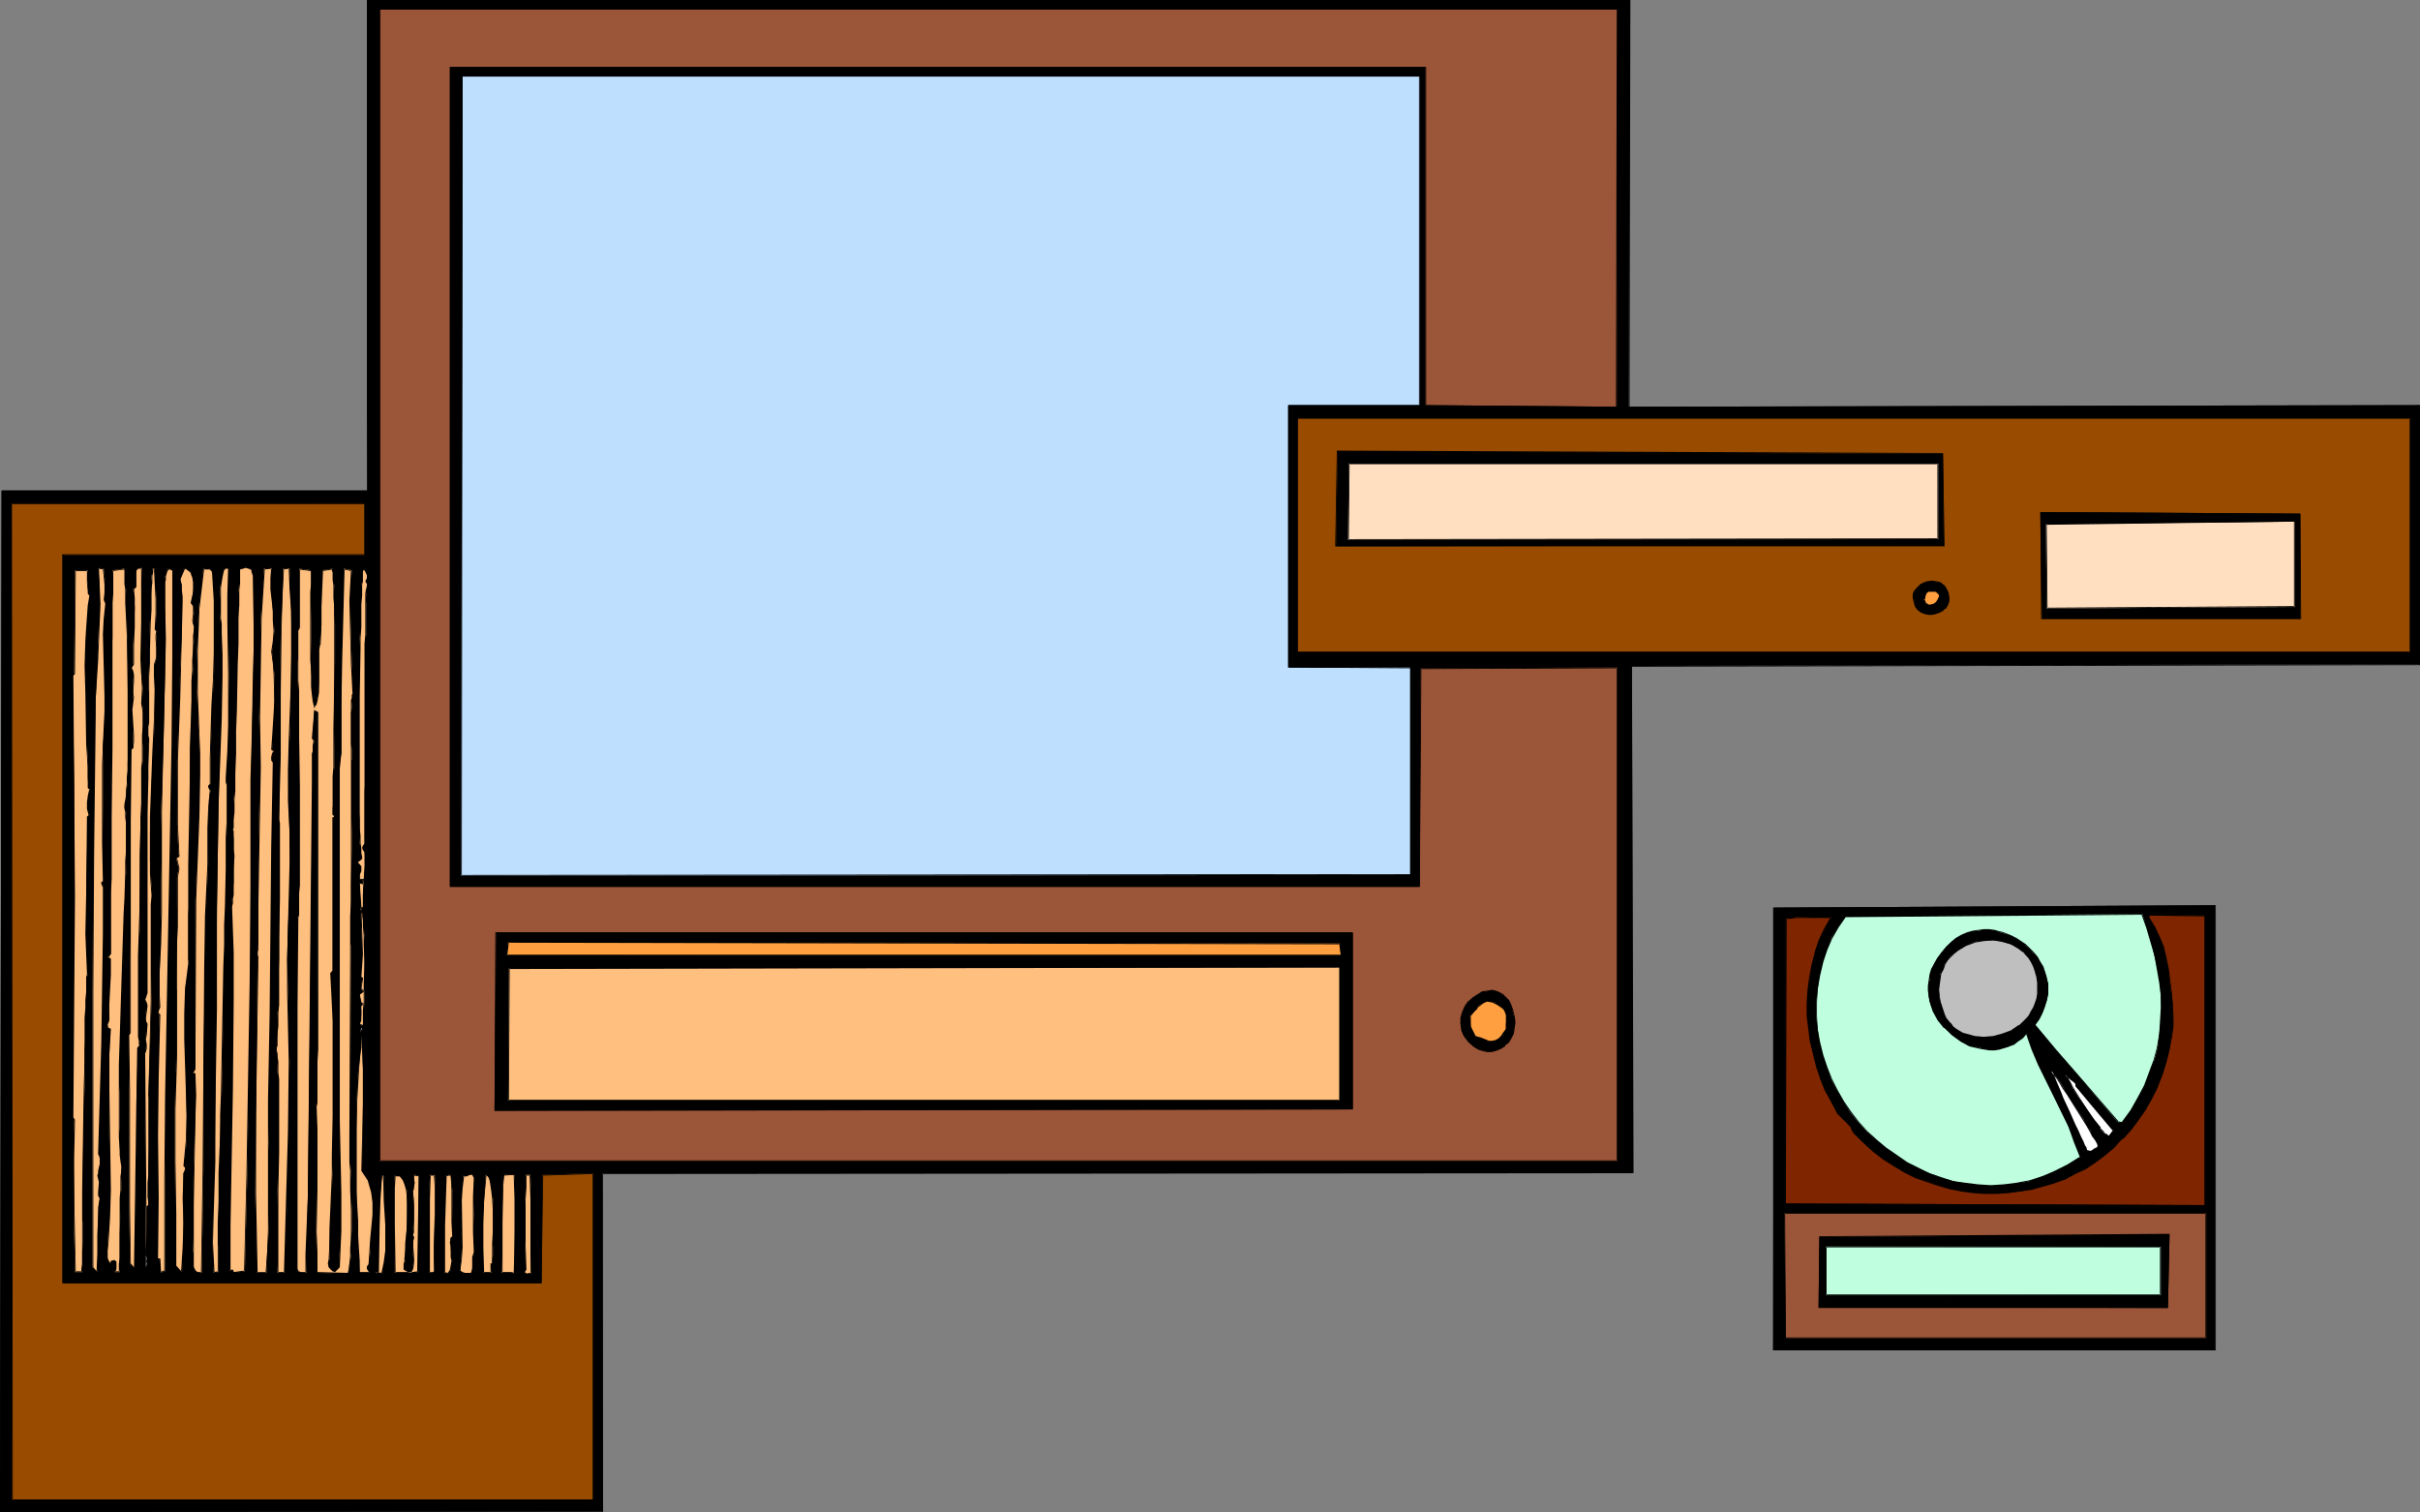
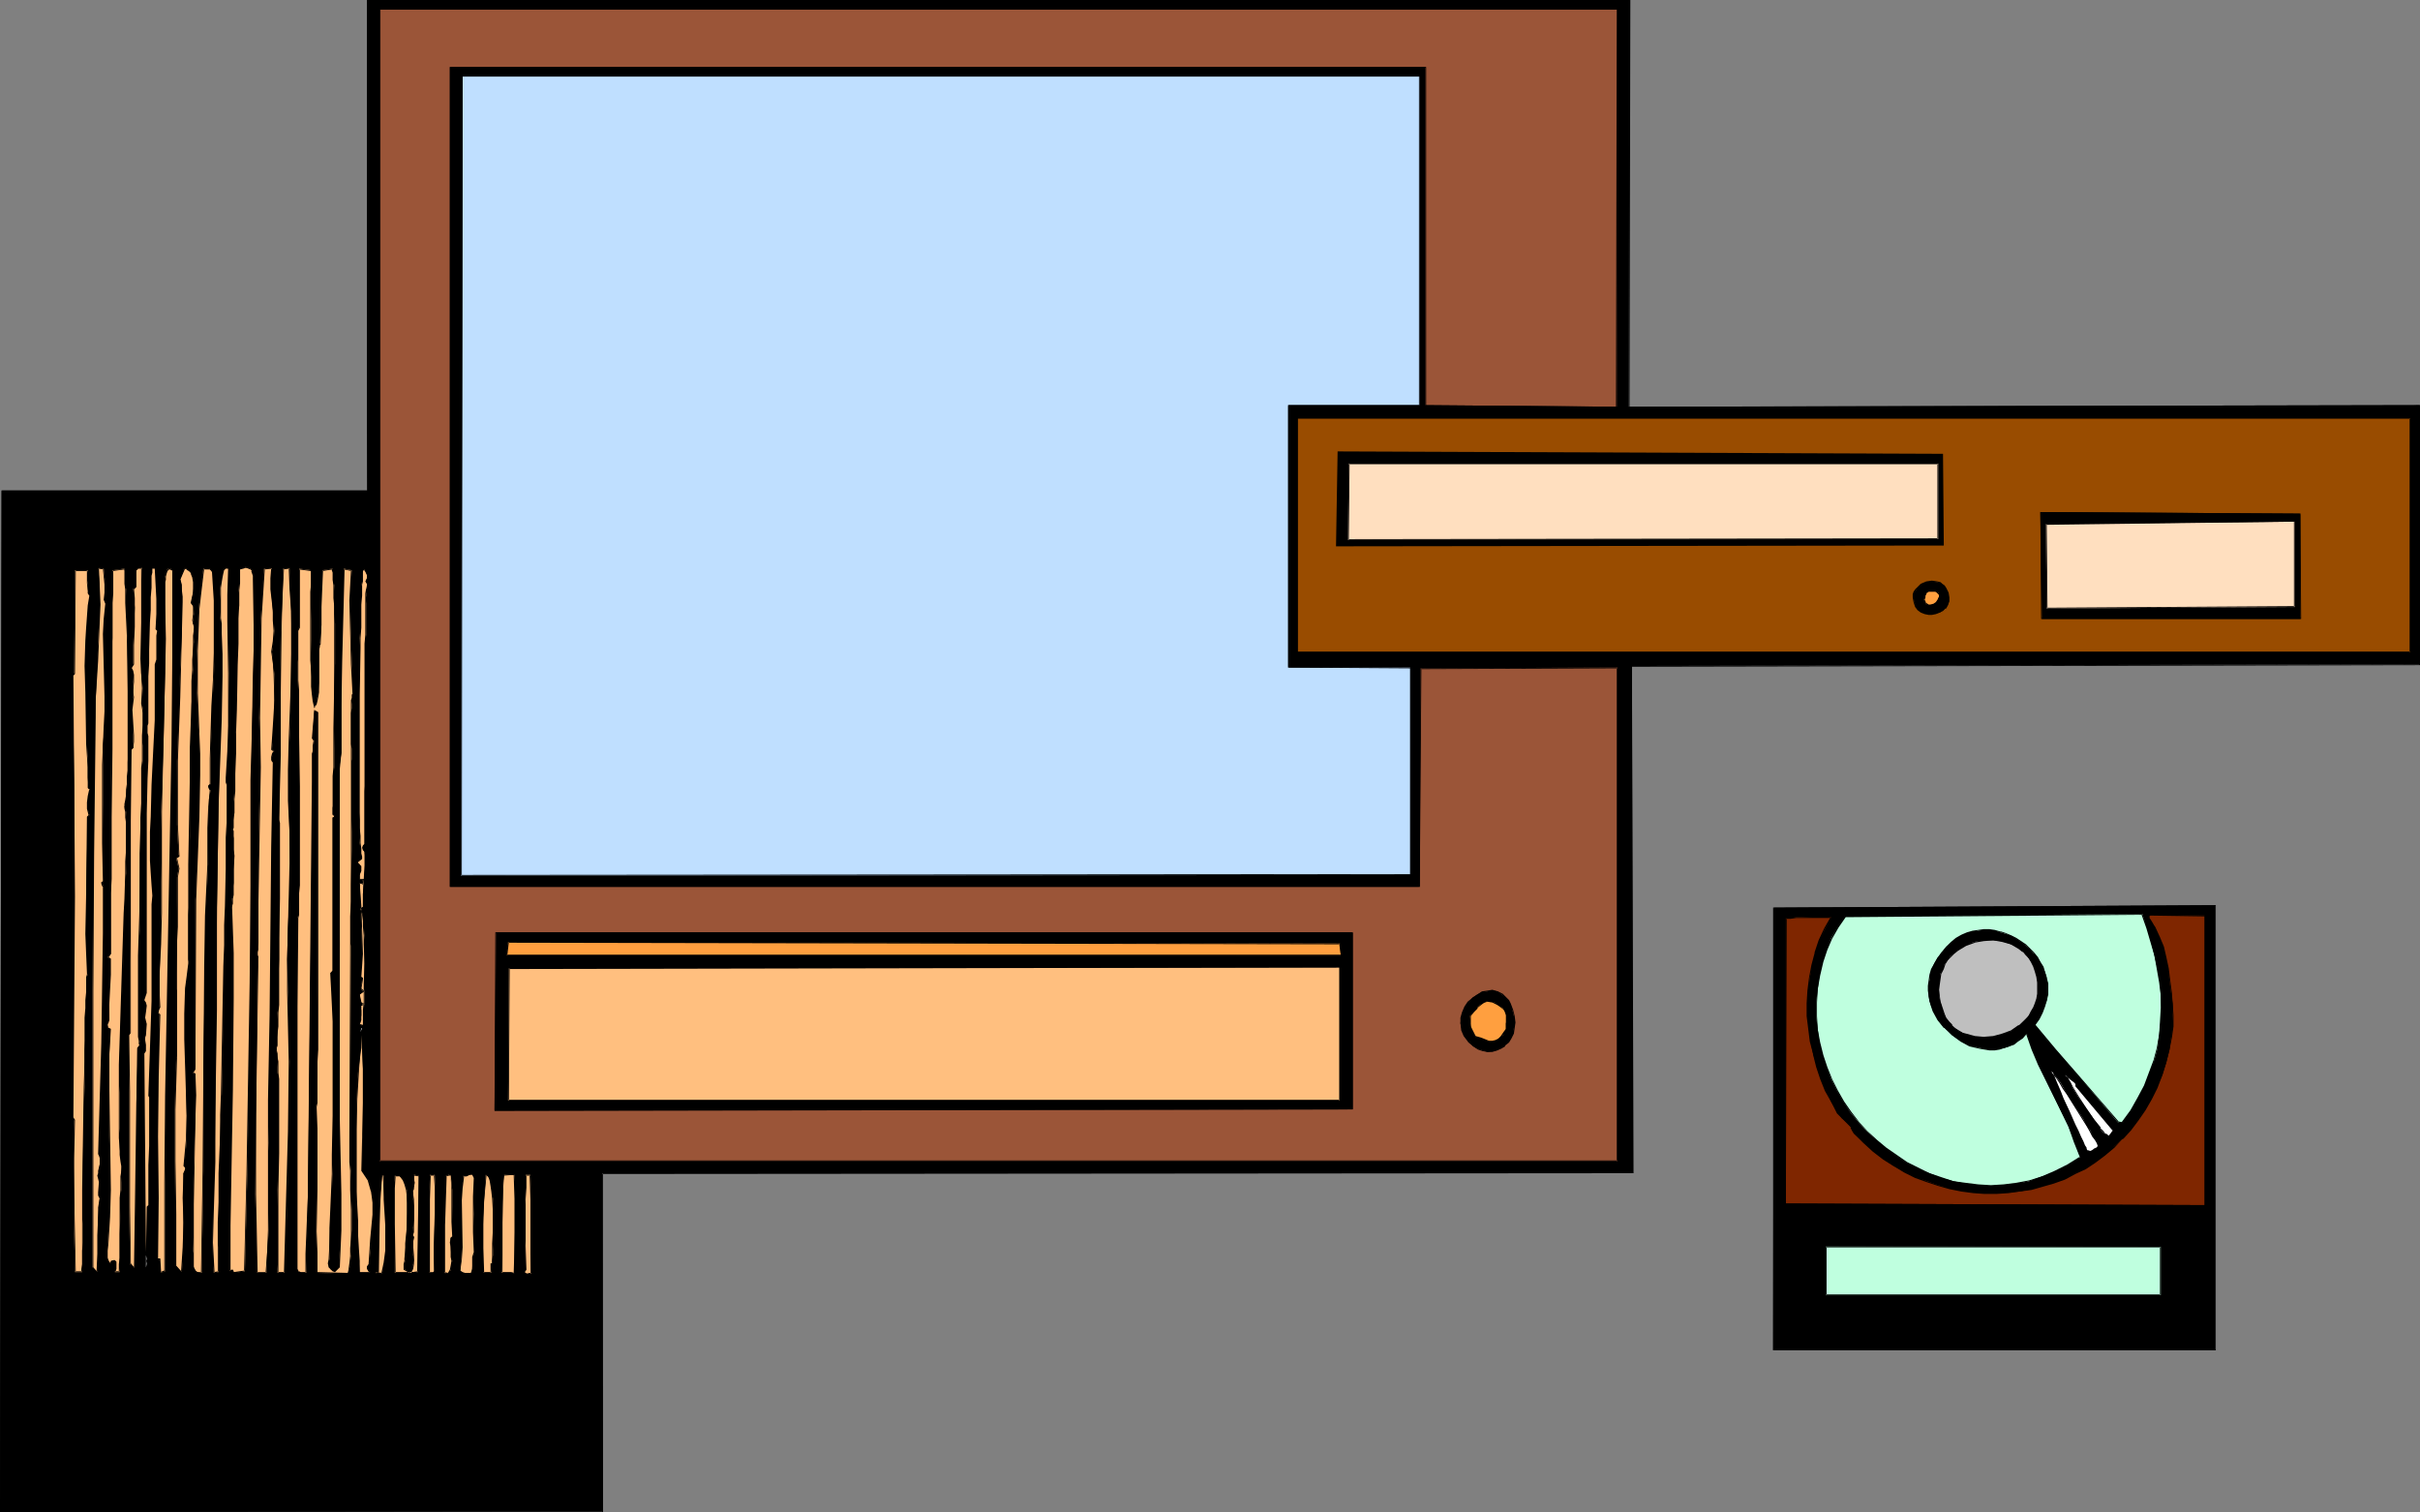
<svg xmlns="http://www.w3.org/2000/svg" xmlns:ns1="http://sodipodi.sourceforge.net/DTD/sodipodi-0.dtd" xmlns:ns2="http://www.inkscape.org/namespaces/inkscape" version="1.0" width="129.724mm" height="81.06mm" id="svg100" ns1:docname="Home Theatre.wmf">
  <rect width="100%" height="100%" fill="#808080" stroke="none" />
  <ns1:namedview id="namedview100" pagecolor="#ffffff" bordercolor="#000000" borderopacity="0.25" ns2:showpageshadow="2" ns2:pageopacity="0.0" ns2:pagecheckerboard="0" ns2:deskcolor="#d1d1d1" ns2:document-units="mm" />
  <defs id="defs1">
    <pattern id="WMFhbasepattern" patternUnits="userSpaceOnUse" width="6" height="6" x="0" y="0" />
  </defs>
  <path style="fill:#000000;fill-opacity:1;fill-rule:evenodd;stroke:none" d="m 330.148,0 -0.162,82.41 160.307,-0.323 v 52.516 l -159.661,0.323 0.162,102.77 H 122.008 l 0.162,68.513 L 0,306.37 0.323,99.376 H 74.498 V 0 Z" id="path1" />
  <path style="fill:#000000;fill-opacity:1;fill-rule:evenodd;stroke:none" d="M 330.148,0.162 329.987,0 v 82.571 l 160.307,-0.323 -0.162,-0.162 v 52.516 h 0.162 l -159.822,0.323 0.162,102.77 0.162,-0.162 -208.787,0.162 v 68.513 h 0.162 H 0 L 0.162,306.37 0.485,99.376 0.323,99.538 H 74.498 L 74.659,0 74.498,0.162 H 330.148 L 330.31,0 H 74.336 v 99.376 h 0.162 H 0.323 L 0,306.37 h 122.169 v -68.675 l -0.162,0.162 208.949,-0.162 -0.323,-102.77 v 0.162 l 159.661,-0.323 V 82.086 l -160.307,0.323 h 0.162 L 330.31,0 Z" id="path2" />
  <path style="fill:#9b5538;fill-opacity:1;fill-rule:evenodd;stroke:none" d="m 327.724,1.939 -0.162,80.471 -38.784,-0.323 V 13.573 H 91.142 V 179.685 H 287.648 l 0.162,-44.275 39.915,-0.162 V 235.271 H 76.922 V 1.939 Z" id="path3" />
  <path style="fill:#000000;fill-opacity:1;fill-rule:evenodd;stroke:none" d="m 327.724,1.939 h -0.162 l -0.162,80.471 h 0.162 l -38.784,-0.323 h 0.162 V 13.573 H 91.142 V 179.685 H 287.648 l 0.323,-44.275 -0.162,0.162 39.915,-0.162 -0.162,-0.162 v 100.023 l 0.162,-0.162 H 76.922 l 0.162,0.162 V 1.939 h -0.162 250.803 l 0.162,-0.162 H 76.922 V 235.271 H 327.886 V 135.249 l -40.077,0.162 -0.323,44.275 0.162,-0.162 H 91.142 l 0.162,0.162 V 13.573 l -0.162,0.162 H 288.779 V 13.573 82.248 l 38.784,0.323 0.323,-80.794 z" id="path4" />
  <path style="fill:#bfdfff;fill-opacity:1;fill-rule:evenodd;stroke:none" d="M 287.648,15.512 V 82.086 H 260.984 v 53.162 h 24.725 v 42.013 l -192.304,0.162 0.323,-161.911 z" id="path5" />
  <path style="fill:#000000;fill-opacity:1;fill-rule:evenodd;stroke:none" d="m 287.648,15.512 h -0.162 v 66.574 h 0.162 -26.664 v 53.162 l 24.725,0.162 v -0.162 42.013 -0.162 l -192.304,0.162 0.162,0.162 0.162,-161.911 v 0 H 287.648 V 15.351 H 93.566 l -0.162,162.072 192.465,-0.162 v -42.013 l -24.886,-0.162 0.162,0.162 V 82.086 l -0.162,0.162 h 26.664 V 15.351 Z" id="path6" />
  <path style="fill:#994c00;fill-opacity:1;fill-rule:evenodd;stroke:none" d="M 488.355,84.672 V 132.179 H 262.923 V 84.672 Z" id="path7" />
  <path style="fill:#000000;fill-opacity:1;fill-rule:evenodd;stroke:none" d="m 488.355,84.833 -0.162,-0.162 v 47.507 l 0.162,-0.162 H 262.923 v 0.162 -47.507 0.162 h 225.432 l 0.162,-0.323 H 262.761 v 47.668 H 488.516 V 84.51 Z" id="path8" />
  <path style="fill:#000000;fill-opacity:1;fill-rule:evenodd;stroke:none" d="m 393.657,91.943 0.162,18.583 -123.139,0.162 0.323,-19.229 z" id="path9" />
-   <path style="fill:#000000;fill-opacity:1;fill-rule:evenodd;stroke:none" d="m 393.657,91.943 h -0.162 l 0.323,18.583 v -0.162 l -123.139,0.162 v 0.162 l 0.323,-19.229 v 0.162 l 122.654,0.323 v -0.162 l -122.816,-0.485 -0.323,19.39 h 123.462 l -0.323,-18.906 z" id="path10" />
  <path style="fill:#ffdfbf;fill-opacity:1;fill-rule:evenodd;stroke:none" d="m 392.688,93.882 v 15.351 l -119.584,0.162 0.162,-15.512 z" id="path11" />
  <path style="fill:#000000;fill-opacity:1;fill-rule:evenodd;stroke:none" d="m 392.688,94.044 -0.162,-0.162 v 15.351 l 0.162,-0.162 -119.584,0.162 0.162,0.162 0.162,-15.512 -0.162,0.162 H 392.688 V 93.721 H 273.265 l -0.162,15.674 H 392.688 V 93.721 Z" id="path12" />
-   <path style="fill:#994c00;fill-opacity:1;fill-rule:evenodd;stroke:none" d="M 73.851,101.962 V 112.465 H 12.766 v 147.529 h 96.96 l 0.162,-21.976 10.342,-0.323 v 66.089 L 2.424,303.946 2.262,101.962 Z" id="path13" />
  <path style="fill:#000000;fill-opacity:1;fill-rule:evenodd;stroke:none" d="m 73.851,102.123 v -0.162 10.503 -0.162 H 12.605 v 147.691 h 97.121 l 0.323,-21.976 -0.162,0.162 10.342,-0.323 -0.162,-0.162 v 66.089 h 0.162 H 2.424 L 2.586,303.946 2.424,101.962 2.262,102.123 H 73.851 l 0.162,-0.162 -71.912,-0.162 0.323,202.308 117.806,-0.162 v -66.251 l -10.342,0.323 -0.323,21.976 0.162,-0.162 H 12.766 l 0.162,0.162 V 112.465 h -0.162 61.246 v -10.503 z" id="path14" />
  <path style="fill:#000000;fill-opacity:1;fill-rule:evenodd;stroke:none" d="m 466.054,104.062 v 21.33 h -52.358 l -0.323,-21.653 z" id="path15" />
  <path style="fill:#000000;fill-opacity:1;fill-rule:evenodd;stroke:none" d="m 466.054,104.224 -0.162,-0.162 0.162,21.33 v -0.162 h -52.358 v 0.162 l -0.162,-21.653 -0.162,0.162 52.682,0.323 v -0.162 l -52.682,-0.323 0.162,21.653 h 52.682 l -0.162,-21.33 z" id="path16" />
  <path style="fill:#ffdfbf;fill-opacity:1;fill-rule:evenodd;stroke:none" d="m 464.923,105.678 v 17.29 l -50.258,0.323 -0.162,-17.128 z" id="path17" />
  <path style="fill:#000000;fill-opacity:1;fill-rule:evenodd;stroke:none" d="m 464.923,105.678 h -0.162 v 17.29 l 0.162,-0.162 -50.258,0.323 0.162,0.162 -0.162,-17.128 -0.162,0.162 50.419,-0.646 v -0.162 l -50.419,0.485 0.162,17.29 50.258,-0.323 v -17.451 z" id="path18" />
  <path style="fill:#ffbf7f;fill-opacity:1;fill-rule:evenodd;stroke:none" d="m 25.21,115.212 0.162,0.97 v 0.97 1.131 l 0.162,1.131 v 1.454 1.293 l 0.162,3.232 0.162,3.393 v 3.717 l 0.162,7.595 v 3.878 3.717 3.555 l -0.162,3.232 v 1.616 1.293 1.454 l -0.162,1.131 -0.162,1.131 v 0.97 l -0.162,0.808 -0.162,0.646 0.162,0.323 0.162,0.646 v 1.131 1.131 5.494 2.262 2.424 l -0.162,2.424 v 2.747 l -0.162,2.909 -0.162,5.979 -0.162,6.14 -0.485,12.604 -0.162,5.979 v 2.909 2.747 7.271 1.939 1.939 l 0.162,1.454 0.162,1.293 0.162,0.97 v 0.323 l -0.162,0.808 v 0.97 1.293 1.454 l -0.162,1.616 v 3.555 l -0.162,3.717 v 4.848 1.293 1.616 h -0.97 v -0.323 l 0.162,-0.323 v -0.97 -0.323 l -0.162,-0.323 -0.162,-0.162 -0.485,0.162 -0.162,0.646 -0.485,-0.323 -0.162,-0.485 -0.162,-0.485 v -0.646 l 0.162,-1.131 v -1.131 l 0.323,-5.332 0.162,-5.494 -0.162,-10.826 v -10.826 -5.494 l 0.162,-5.332 -0.323,-0.162 -0.162,-0.162 -0.162,-0.646 0.162,-0.485 0.323,-0.485 -0.162,-3.07 0.323,-6.14 v -3.07 l -0.485,-0.485 0.646,-0.646 v -12.281 -2.909 -12.442 -6.948 l 0.162,-6.948 v -6.948 -6.463 -6.14 l 0.162,-2.909 v -7.11 -1.939 -4.686 z" id="path19" />
  <path style="fill:#000000;fill-opacity:1;fill-rule:evenodd;stroke:none" d="m 25.21,115.373 v -0.162 0.97 0.97 1.131 l 0.162,1.131 v 1.454 1.293 l 0.162,3.232 0.162,3.393 0.162,11.311 v 3.878 3.717 3.555 3.232 1.616 l -0.162,1.293 v 1.454 l -0.162,1.131 v 1.131 l -0.162,0.97 -0.162,0.808 v 0.646 0.485 -0.162 l 0.162,0.646 v 1.131 l 0.162,1.131 v 5.494 l -0.162,2.262 v 2.424 l -0.162,5.171 -0.162,2.909 -0.97,30.702 v 2.909 2.747 7.271 1.939 l 0.162,1.939 v 1.454 l 0.162,1.293 0.162,0.97 v 0.323 0.808 l -0.162,0.97 v 1.293 1.454 l -0.162,1.616 v 7.271 4.848 l -0.162,1.293 v 1.616 l 0.162,-0.162 h -0.97 l 0.162,0.162 v -0.323 0.162 l 0.162,-0.485 v -0.97 -0.485 l -0.323,-0.323 h -0.162 l -0.646,0.162 -0.162,0.485 h 0.162 l -0.323,-0.323 v 0 l -0.162,-0.323 v 0 l -0.162,-0.485 v -0.646 -1.131 l 0.162,-1.131 0.323,-5.332 0.162,-5.494 -0.162,-10.826 -0.162,-10.826 v -5.494 l 0.323,-5.494 -0.323,-0.162 v 0 l -0.323,-0.162 0.162,0.162 -0.162,-0.646 0.162,-0.485 v 0.162 l 0.162,-0.646 v -3.07 l 0.323,-6.14 v -3.232 l -0.485,-0.323 v 0.162 l 0.485,-0.808 v -12.281 l 0.162,-2.909 v -12.442 l 0.162,-13.897 v -6.948 -6.463 -6.14 -2.909 -7.11 l 0.162,-1.939 v -4.686 l -0.162,0.162 2.424,-0.323 0.162,-0.162 -2.586,0.323 -0.162,4.686 v 1.939 7.11 l -0.162,2.909 v 6.14 6.463 6.948 l -0.162,13.897 v 12.442 2.909 12.281 0 l -0.485,0.646 0.323,0.485 v 0 3.07 l -0.323,6.14 0.162,3.07 v 0 l -0.323,0.485 -0.162,0.485 0.162,0.646 0.323,0.323 h 0.162 v 0 l -0.162,5.332 v 5.494 l 0.162,10.826 v 10.826 l -0.162,5.494 -0.162,5.332 -0.162,1.131 -0.162,1.131 v 0.646 l 0.162,0.485 v 0 l 0.162,0.485 0.646,0.485 0.323,-0.646 h -0.162 l 0.485,-0.162 h -0.162 l 0.323,0.162 -0.162,-0.162 0.162,0.323 v 0 0.323 0.97 -0.162 l -0.162,0.485 0.162,0.323 h 0.97 l 0.162,-1.616 v -1.293 -4.848 l 0.162,-7.271 v -1.616 -1.454 l 0.162,-1.293 v -0.97 l 0.162,-0.808 v -0.323 l -0.162,-0.97 -0.162,-1.293 -0.162,-1.454 v -1.939 l -0.162,-1.939 v -7.271 l 0.162,-2.747 v -2.909 l 0.97,-30.702 0.162,-2.909 v -5.171 l 0.162,-2.424 v -2.262 -5.494 -1.131 l -0.162,-1.131 v -0.646 l -0.162,-0.323 v 0 l 0.162,-0.646 0.162,-0.808 v -0.97 l 0.162,-1.131 v -1.131 l 0.162,-1.454 v -1.293 -1.616 l 0.162,-3.232 v -3.555 -3.717 -3.878 l -0.323,-11.311 v -3.393 l -0.162,-3.232 v -1.293 l -0.162,-1.454 v -1.131 -1.131 -0.97 l -0.162,-0.97 z" id="path20" />
  <path style="fill:#ffbf7f;fill-opacity:1;fill-rule:evenodd;stroke:none" d="m 21.008,115.212 0.162,1.616 0.162,1.616 v 1.616 l -0.162,1.454 0.323,0.808 -0.323,3.07 -0.162,3.07 0.323,12.604 v 3.07 l -0.162,3.07 -0.323,3.878 v 3.878 7.918 7.918 l 0.162,7.756 -0.323,0.323 v 0.162 l 0.162,0.323 0.162,0.323 v 2.424 2.262 2.424 2.262 l -0.162,11.15 -0.162,11.15 -0.646,22.461 0.162,0.323 v 0.485 1.293 l -0.162,1.293 v 0.646 l -0.162,0.323 0.162,0.646 0.162,0.646 -0.162,2.101 v 0.646 l 0.162,0.485 -0.162,1.939 -0.162,1.939 v 3.717 3.717 l -0.162,3.717 -0.97,-0.97 v -55.748 l 0.162,-27.955 0.323,-27.793 0.162,-3.717 0.162,-3.717 0.162,-3.878 0.162,-3.878 0.323,-7.595 v -3.717 l -0.323,-3.717 z" id="path21" />
  <path style="fill:#000000;fill-opacity:1;fill-rule:evenodd;stroke:none" d="m 21.008,115.373 -0.162,-0.162 0.162,1.616 0.162,1.616 v 1.616 l -0.162,1.454 0.323,0.808 v 0 l -0.323,3.07 -0.162,3.07 0.323,12.604 v 3.07 l -0.162,3.07 -0.162,3.878 -0.162,3.878 v 7.918 7.918 l 0.162,7.756 v 0 l -0.323,0.162 v 0.323 l 0.162,0.485 0.162,0.162 v 0 2.424 2.262 2.424 2.262 l -0.162,11.15 -0.162,11.15 -0.646,22.461 0.162,0.323 v 0 l 0.162,0.485 v 1.293 l -0.323,1.293 v 0.646 -0.162 l -0.162,0.485 0.162,0.646 v 0 l 0.162,0.646 -0.162,2.101 v 0.646 l 0.323,0.646 v -0.162 l -0.323,1.939 v 1.939 l -0.162,3.717 v 3.717 l -0.162,3.717 h 0.162 l -0.808,-0.97 v 0 -55.748 l 0.162,-27.955 0.323,-27.793 v -3.717 l 0.485,-7.595 0.162,-3.878 0.323,-7.595 -0.162,-3.717 -0.162,-3.717 -0.162,0.162 1.131,0.162 v -0.162 l -1.293,-0.323 0.323,3.878 v 3.717 l -0.162,7.595 -0.323,3.878 -0.323,7.595 -0.162,3.717 -0.323,27.793 v 27.955 55.909 l 0.97,1.131 0.323,-4.04 v -3.717 -3.717 l 0.162,-1.939 0.162,-1.939 -0.162,-0.646 v 0.162 -0.646 -2.101 -0.646 l -0.162,-0.646 v 0.162 l 0.162,-0.485 v -0.646 l 0.162,-1.293 v -1.293 -0.485 l -0.162,-0.485 v 0.162 l 0.646,-22.461 0.162,-11.15 0.162,-11.15 v -2.262 -2.424 -2.262 -2.424 l -0.323,-0.323 v -0.323 0 -0.162 0 l 0.323,-0.323 -0.162,-7.756 -0.162,-7.918 v -7.918 l 0.162,-3.878 0.323,-3.878 0.162,-3.07 v -3.07 l -0.323,-12.604 0.162,-3.07 0.323,-3.07 -0.323,-0.808 v 0 l 0.162,-1.454 v -1.616 l -0.323,-1.616 -0.162,-1.616 z" id="path22" />
  <path style="fill:#ffbf7f;fill-opacity:1;fill-rule:evenodd;stroke:none" d="m 28.926,139.45 -0.162,3.07 0.162,0.97 v 0.97 2.424 2.101 1.131 0.97 3.07 l -0.162,1.454 v 1.777 1.777 1.939 l -0.162,2.101 v 2.424 2.262 l -0.162,5.009 -0.162,10.503 v 5.171 l -0.162,5.009 v 4.686 2.101 5.656 1.616 2.424 l 0.162,0.808 v 0.646 0.323 l -0.323,0.485 -0.323,11.15 v 11.15 l -0.323,22.299 -0.97,-0.808 -0.162,-11.634 v -23.269 l -0.162,-11.473 0.323,-0.485 v -14.381 -14.381 -14.22 l 0.162,-14.543 0.485,-0.162 v -1.293 -1.293 l -0.162,-2.585 -0.162,-2.585 0.162,-1.293 0.162,-1.293 v -0.808 -0.646 -1.616 -1.454 l -0.162,-0.646 -0.323,-0.808 0.485,-0.646 v -3.878 l 0.162,-3.717 0.162,-3.878 -0.162,-1.939 -0.162,-1.939 0.323,-0.162 0.162,-0.162 v -0.646 -1.454 -0.646 l 0.162,-0.646 0.162,-0.323 h 0.162 l 0.323,-0.162 h 0.485 v 6.14 l -0.162,6.14 v 6.14 2.909 z" id="path23" />
  <path style="fill:#000000;fill-opacity:1;fill-rule:evenodd;stroke:none" d="m 28.765,139.45 -0.162,3.07 0.162,0.97 0.162,0.97 v 2.424 l -0.162,2.101 v 1.131 0.97 3.07 l -0.162,1.454 v 1.777 1.777 1.939 2.101 l -0.162,2.424 v 2.262 l -0.162,5.009 v 10.503 l -0.162,5.171 -0.162,5.009 v 4.686 2.101 5.656 1.616 2.424 l 0.162,0.808 v 0.646 l 0.162,0.323 v -0.162 l -0.485,0.646 -0.162,11.15 -0.485,33.449 h 0.162 l -0.808,-0.97 v 0.162 l -0.162,-11.634 v -23.269 l -0.162,-11.473 v 0 l 0.323,-0.485 v -14.381 -14.381 -14.22 l 0.162,-14.543 v 0.162 l 0.323,-0.323 0.162,-1.293 v -1.293 l -0.162,-2.585 -0.162,-2.585 0.162,-1.293 0.162,-1.293 -0.162,-0.808 v -0.646 l 0.162,-1.616 v -1.454 l -0.162,-0.808 -0.323,-0.646 v 0.162 l 0.485,-0.808 v -3.878 l 0.162,-3.717 v -3.878 -1.939 l -0.162,-1.939 v 0.162 l 0.162,-0.162 0.323,-0.323 v -0.646 -1.454 -0.646 -0.646 0 l 0.323,-0.162 h -0.162 l 0.162,-0.162 v 0 h 0.323 0.485 l -0.162,-0.162 v 6.14 6.14 l -0.162,6.14 0.162,2.909 0.162,3.07 h 0.162 l -0.162,-3.07 v -2.909 -6.14 l 0.162,-6.14 -0.162,-6.14 -0.485,-0.162 -0.323,0.162 -0.323,0.162 -0.162,0.323 -0.162,0.646 v 0.646 1.454 0.646 0 l -0.162,0.162 v -0.162 l -0.162,0.323 v 1.939 l 0.162,1.939 -0.162,3.878 v 3.717 3.878 -0.162 l -0.646,0.808 0.323,0.808 v 0 l 0.162,0.646 0.162,1.454 -0.162,1.616 v 0.646 l 0.162,0.808 -0.323,1.293 v 1.293 2.585 l 0.323,2.585 v 1.293 l -0.162,1.293 v -0.162 l -0.485,0.323 -0.162,14.543 v 14.22 l 0.162,14.381 v 14.381 0 l -0.485,0.323 0.323,11.634 v 23.269 l 0.162,11.634 1.131,1.131 0.323,-33.772 0.323,-11.15 v 0.162 l 0.323,-0.646 v -0.323 l -0.162,-0.646 v -0.808 -2.424 -1.616 -5.656 -2.101 -4.686 -5.009 l 0.162,-5.171 0.162,-10.503 0.162,-5.009 v -2.262 -2.424 l 0.162,-2.101 v -1.939 -1.777 -1.777 -1.454 -3.07 l 0.162,-0.97 v -1.131 -2.101 -2.424 l -0.162,-0.97 v -0.97 -3.07 z" id="path24" />
  <path style="fill:#ffbf7f;fill-opacity:1;fill-rule:evenodd;stroke:none" d="m 38.784,122.16 0.323,0.485 0.162,0.646 v 1.131 l -0.162,1.293 v 0.646 l 0.323,0.485 -0.162,0.808 v 1.131 1.293 l -0.162,1.616 v 1.939 2.101 l -0.162,2.262 v 2.424 l -0.162,2.424 v 2.747 l -0.162,5.817 -0.162,5.979 v 6.14 5.979 l -0.162,5.656 v 2.747 5.171 l -0.162,2.262 v 9.049 l 0.162,0.646 v 0.162 l -0.323,2.585 -0.323,2.424 -0.162,5.171 v 5.171 l 0.162,5.171 0.162,10.342 v 5.009 l -0.485,5.171 0.162,0.323 0.162,0.323 -0.485,0.808 v 5.009 5.009 5.009 l -0.323,5.009 -1.293,-1.293 v -10.503 l -0.162,-10.665 v -10.503 l 0.162,-5.332 0.162,-5.332 v 0 -0.323 -10.342 -3.07 -3.232 l 0.162,-6.302 v -3.07 -2.747 -2.585 -4.686 l 0.323,-1.777 -0.485,-2.101 0.485,-0.485 -0.323,-6.302 v -6.463 -6.463 l 0.485,-12.927 0.162,-6.463 0.323,-6.463 v -6.302 -1.131 -1.293 l -0.162,-1.131 -0.162,-1.131 0.808,-2.262 0.485,0.162 0.323,0.323 0.646,0.646 0.323,0.808 0.162,0.97 v 0.97 l -0.162,1.131 z" id="path25" />
  <path style="fill:#000000;fill-opacity:1;fill-rule:evenodd;stroke:none" d="m 38.622,122.16 0.485,0.646 v -0.162 0.646 1.131 l -0.162,1.293 0.162,0.646 0.162,0.646 v -0.162 0.808 l -0.162,1.131 v 1.293 1.616 l -0.162,1.939 v 2.101 l -0.162,2.262 v 2.424 2.424 l -0.323,8.564 v 5.979 l -0.323,17.775 v 2.747 5.171 2.262 9.049 0.646 0.162 l -0.323,2.585 -0.323,2.424 -0.162,5.171 v 5.171 l 0.485,15.512 -0.162,5.009 -0.485,5.171 0.323,0.323 v 0 0.323 0 l -0.323,0.808 -0.162,5.009 0.162,5.009 -0.162,5.009 -0.323,5.009 h 0.162 l -1.131,-1.293 v 0 -10.503 l -0.162,-10.665 v -10.503 l 0.162,-5.332 0.162,-5.332 v 0 -0.323 -10.342 -3.07 -3.232 -6.302 l 0.162,-3.07 v -2.747 -2.585 -4.686 l 0.323,-1.777 -0.485,-2.101 v 0 l 0.485,-0.323 -0.323,-6.463 v -6.463 -6.463 l 0.485,-12.927 0.162,-6.463 0.162,-6.463 0.162,-6.302 v -1.131 l -0.162,-1.293 v -1.131 l -0.323,-1.131 v 0.162 l 0.97,-2.262 h -0.162 l 0.485,0.162 0.323,0.323 v -0.162 l 0.646,0.646 h -0.162 l 0.323,0.808 v 0 l 0.162,0.97 v 0.97 1.131 l -0.485,2.101 h 0.323 l 0.323,-2.101 0.162,-1.131 v -0.97 l -0.162,-1.131 -0.323,-0.646 -0.646,-0.808 -0.485,-0.162 -0.485,-0.323 -0.97,2.424 0.162,1.131 0.162,1.131 v 1.293 1.131 6.302 l -0.162,6.463 -0.323,6.463 -0.323,12.927 -0.162,6.463 0.162,6.463 0.323,6.302 v -0.162 l -0.485,0.485 0.485,2.262 -0.323,1.777 v 4.686 l -0.162,2.585 v 2.747 3.07 6.302 3.232 l -0.162,3.07 v 10.342 l 0.162,0.323 v 0 l -0.323,5.332 v 5.332 10.503 10.665 10.503 l 1.454,1.616 0.485,-5.332 v -5.009 -5.009 -5.009 0 l 0.485,-0.808 -0.162,-0.323 -0.162,-0.485 v 0.162 l 0.323,-5.171 0.162,-5.009 -0.323,-15.512 v -5.171 l 0.162,-5.171 0.323,-2.424 0.323,-2.585 v -0.162 l -0.162,-0.646 v -9.049 l 0.162,-2.262 v -5.171 -2.747 l 0.162,-17.775 0.162,-5.979 0.162,-8.564 0.162,-2.424 v -2.424 -2.262 l 0.162,-2.101 v -1.939 -1.616 l 0.162,-1.293 v -1.131 l 0.162,-0.808 -0.323,-0.646 v 0.162 l -0.162,-0.646 0.162,-1.293 0.162,-1.131 -0.162,-0.646 -0.323,-0.646 v 0.162 z" id="path26" />
  <path style="fill:#ffbf7f;fill-opacity:1;fill-rule:evenodd;stroke:none" d="m 46.379,115.212 -0.162,5.332 v 5.332 l 0.162,10.503 v 10.665 l -0.162,5.171 -0.323,5.332 v 0.162 0.808 l 0.162,0.485 v 7.756 l -0.162,2.909 v 3.07 3.393 l -0.162,3.555 v 3.878 l -0.162,3.878 v 4.04 l -0.162,4.201 -0.162,8.726 -0.162,8.726 -0.162,8.564 -0.162,4.201 -0.162,4.04 v 3.878 l -0.162,3.878 v 3.393 l -0.162,3.393 v 3.07 2.747 2.424 5.009 l -0.97,0.162 -0.162,-3.07 -0.162,-3.07 0.162,-5.979 0.323,-10.342 0.162,-10.342 0.162,-20.522 0.162,-20.683 0.323,-20.522 0.162,-8.726 0.323,-8.887 0.162,-8.726 v -4.524 l -0.162,-4.201 v -0.485 -0.646 -0.808 l -0.162,-1.131 v -2.424 -2.424 -1.293 l 0.162,-1.131 0.162,-0.97 0.162,-0.808 0.162,-0.646 0.323,-0.485 h 0.323 0.162 z" id="path27" />
  <path style="fill:#000000;fill-opacity:1;fill-rule:evenodd;stroke:none" d="m 46.379,115.373 -0.162,-0.162 -0.162,5.332 v 5.332 l 0.162,10.503 v 10.665 l -0.162,5.171 -0.323,5.332 v 0.323 -0.162 0.808 l 0.162,0.485 v 7.756 l -0.162,2.909 v 3.07 3.393 l -0.162,7.433 -0.162,3.878 v 4.04 l -0.162,4.201 -0.485,26.016 -0.162,4.201 v 4.04 l -0.162,3.878 -0.162,3.878 v 3.393 3.393 l -0.162,3.07 v 2.747 2.424 5.009 l 0.162,-0.162 -0.97,0.162 0.162,0.162 -0.162,-3.07 -0.162,-3.07 0.162,-5.979 0.323,-10.342 v -10.342 l 0.323,-20.522 v -20.683 l 0.323,-20.522 0.323,-8.726 0.323,-8.887 0.162,-8.726 v -4.524 l -0.162,-4.201 v -0.485 -0.646 -0.808 l -0.162,-1.131 v -2.424 -2.424 -1.293 l 0.162,-1.131 0.162,-0.97 0.162,-0.808 v 0 l 0.162,-0.646 0.323,-0.323 h -0.162 0.323 v 0 h 0.162 l 0.323,0.162 0.162,-0.162 -0.323,-0.323 h -0.323 -0.323 l -0.323,0.485 -0.323,0.646 v 0.162 l -0.162,0.808 -0.162,0.97 v 1.131 1.293 l -0.162,2.424 0.162,2.424 v 1.131 0.808 0.646 0.485 l 0.162,4.201 v 4.524 l -0.162,8.726 -0.323,8.887 -0.162,8.726 -0.323,20.522 -0.162,20.683 -0.162,20.522 -0.162,10.342 -0.323,10.342 v 5.979 3.07 l 0.323,3.232 0.97,-0.323 v -5.009 l 0.162,-2.424 v -2.747 -3.07 l 0.162,-3.393 v -3.393 l 0.162,-3.878 v -3.878 l 0.162,-4.04 v -4.201 l 0.646,-26.016 0.162,-4.201 v -4.04 l 0.162,-3.878 0.162,-7.433 v -3.393 -3.07 -2.909 -7.756 -0.485 -0.808 -0.162 0 l 0.323,-5.332 0.162,-5.171 -0.162,-10.665 v -10.503 -5.332 l 0.162,-5.332 z" id="path28" />
  <path style="fill:#ffbf7f;fill-opacity:1;fill-rule:evenodd;stroke:none" d="m 49.611,257.57 -2.262,0.323 -0.162,-0.323 -0.162,-0.162 h -0.162 l -0.323,0.162 v -9.21 l 0.162,-9.21 0.323,-18.421 0.162,-18.421 v -9.21 l -0.323,-9.21 0.162,-0.323 v -0.485 -0.97 l 0.162,-0.808 v -1.293 l 0.162,-1.131 v -2.747 -2.747 -1.293 -2.262 l -0.162,-0.808 v -0.646 l -0.162,-0.323 0.162,-0.323 v -0.485 -0.646 l 0.162,-0.97 v -0.97 -1.293 -1.454 l 0.162,-1.616 v -1.777 -1.777 l 0.162,-4.04 v -4.363 l 0.162,-4.524 0.162,-9.049 0.162,-4.363 v -4.04 l 0.162,-1.939 v -1.777 -1.616 -1.454 l 0.162,-1.454 v -1.131 -0.97 l 0.162,-0.808 0.646,-0.162 0.485,-0.162 0.646,0.162 0.323,0.162 0.323,0.323 0.162,0.646 0.162,0.485 v 0.646 9.695 4.686 4.848 l -0.323,10.665 -0.162,10.826 v 21.491 l -0.162,19.552 -0.323,19.552 -0.323,19.39 z" id="path29" />
  <path style="fill:#000000;fill-opacity:1;fill-rule:evenodd;stroke:none" d="m 49.45,257.57 0.162,-0.162 -2.262,0.323 v 0.162 -0.323 l -0.162,-0.323 h -0.323 l -0.323,0.162 0.162,0.162 v -9.21 l 0.162,-9.21 0.323,-18.421 0.162,-18.421 v -9.21 l -0.323,-9.21 v -0.323 l 0.162,-0.485 v -0.97 l 0.162,-0.808 v -1.293 -1.131 -2.747 l 0.162,-2.747 -0.162,-1.293 v -2.262 -0.808 -0.646 l -0.162,-0.323 0.162,-0.323 v -0.485 -0.646 -0.97 l 0.162,-0.97 v -1.293 -1.454 l 0.162,-1.616 v -1.777 -1.777 l 0.162,-4.04 v -4.363 l 0.162,-4.524 0.162,-9.049 0.162,-4.363 v -4.04 -1.939 l 0.162,-1.777 v -1.616 -1.454 l 0.162,-1.454 v -1.131 -0.97 -0.808 0.162 l 0.646,-0.162 v 0 l 0.485,-0.162 0.646,0.162 h -0.162 l 0.485,0.162 v 0 l 0.323,0.323 h -0.162 l 0.162,0.485 v 0 l 0.162,0.485 v 0.646 l 0.162,9.695 v 4.686 l -0.162,4.848 -0.162,10.665 -0.323,10.826 v 21.491 l -0.162,19.552 -0.323,19.552 -0.323,19.39 -0.485,19.552 h 0.162 l 0.485,-19.552 0.485,-19.39 0.323,-19.552 0.162,-19.552 v -21.491 l 0.162,-10.826 0.323,-10.665 v -4.848 -4.686 -9.695 -0.646 l -0.162,-0.485 v -0.162 l -0.162,-0.485 -0.485,-0.323 -0.323,-0.323 h -0.646 -0.485 l -0.808,0.323 -0.162,0.808 v 0.97 1.131 1.454 l -0.162,1.454 v 1.616 1.777 l -0.162,1.939 v 4.04 l -0.162,4.363 -0.162,9.049 v 4.524 l -0.162,4.363 -0.162,4.04 v 1.777 1.777 1.616 l -0.162,1.454 v 1.293 0.97 l -0.162,0.97 v 0.646 0.485 0.323 0.323 0.646 l 0.162,0.808 v 2.262 1.293 2.747 2.747 l -0.162,1.131 v 1.293 0.808 l -0.162,0.97 v 0.485 l -0.162,0.323 0.323,9.21 v 9.21 l -0.162,18.421 -0.323,18.421 -0.162,9.21 v 9.372 l 0.485,-0.162 v 0 h 0.162 v -0.162 0.323 -0.162 l 0.162,0.485 2.424,-0.485 z" id="path30" />
  <path style="fill:#ffbf7f;fill-opacity:1;fill-rule:evenodd;stroke:none" d="m 55.106,115.05 -0.162,2.101 v 2.262 l 0.323,4.201 0.162,2.101 0.162,2.101 -0.162,2.101 -0.323,2.101 0.162,2.101 0.323,2.424 v 2.585 2.747 2.747 l -0.162,2.585 -0.162,2.424 -0.162,2.101 0.485,0.485 -0.323,0.485 -0.162,0.646 v 0.646 l 0.162,0.323 0.162,0.162 -0.323,17.128 -0.162,16.967 -0.162,17.128 -0.323,17.128 v 8.726 4.363 4.363 8.887 l -0.323,4.363 -0.162,4.363 h -1.939 l -0.323,-15.997 0.162,-15.997 0.323,-31.994 v -0.323 -0.646 -0.646 -0.485 -4.524 -4.524 l 0.323,-18.259 0.162,-9.049 -0.162,-10.018 0.162,-10.18 0.162,-10.018 0.323,-5.009 0.323,-5.009 z" id="path31" />
  <path style="fill:#000000;fill-opacity:1;fill-rule:evenodd;stroke:none" d="m 55.106,115.212 -0.162,-0.162 -0.162,2.101 v 2.262 l 0.485,4.201 v 2.101 l 0.162,2.101 -0.162,2.101 -0.323,2.101 0.323,2.101 0.162,2.424 0.162,5.332 -0.162,2.747 -0.162,2.585 -0.162,2.424 -0.162,2.262 0.646,0.485 -0.162,-0.323 -0.323,0.646 -0.162,0.646 v 0.646 l 0.162,0.323 0.162,0.162 v 0 l -0.323,17.128 -0.162,16.967 -0.162,17.128 -0.323,17.128 v 8.726 4.363 4.363 8.887 l -0.162,4.363 -0.323,4.363 0.162,-0.162 h -1.939 l 0.162,0.162 -0.323,-15.997 v -15.997 l 0.485,-31.994 -0.162,-0.485 v 0.162 -0.646 l 0.162,-0.646 v -0.485 -4.524 -4.524 l 0.323,-18.259 0.162,-9.049 -0.162,-10.018 0.162,-10.18 0.162,-10.018 0.323,-5.009 0.323,-5.009 -0.162,0.162 1.616,-0.162 v -0.323 l -1.616,0.323 -0.485,5.009 -0.162,5.009 -0.323,10.018 v 10.18 10.018 9.049 l -0.485,18.259 v 4.524 l 0.162,4.524 v 0.485 l -0.162,0.646 v 0.646 l 0.162,0.485 v -0.162 l -0.485,31.994 v 15.997 l 0.162,15.997 h 2.101 l 0.323,-4.363 0.162,-4.363 0.162,-8.887 v -4.363 l -0.162,-4.363 0.162,-8.726 0.323,-17.128 0.162,-17.128 0.162,-16.967 0.323,-17.128 -0.323,-0.323 v -0.323 0.162 l -0.162,-0.646 v 0 l 0.323,-0.485 0.323,-0.646 -0.646,-0.485 v 0 l 0.323,-2.101 0.162,-2.424 0.162,-2.585 v -2.747 l -0.162,-5.332 -0.162,-2.424 -0.323,-2.101 0.485,-2.101 v -2.101 -2.101 l -0.162,-2.101 -0.323,-4.201 v -2.262 -2.262 z" id="path32" />
  <path style="fill:#ffbf7f;fill-opacity:1;fill-rule:evenodd;stroke:none" d="m 58.661,115.05 0.162,4.363 0.162,4.363 0.162,8.726 -0.162,8.564 -0.323,8.564 -0.162,6.302 v 6.302 l 0.162,6.463 0.162,6.302 -0.162,6.463 -0.323,6.463 -0.162,6.463 0.162,6.463 0.162,7.11 0.162,7.11 -0.162,14.22 -0.323,14.381 -0.485,14.22 h -1.454 v -0.808 -0.97 -11.311 -3.717 l 0.162,-7.433 v -3.717 -6.948 -3.07 -1.293 l -0.162,-1.293 v -1.131 -1.131 -0.808 l -0.162,-0.808 -0.162,-0.646 v -0.323 -0.162 l 0.162,-0.485 v -0.808 -0.808 l 0.162,-0.97 v -1.293 -1.293 -1.454 l 0.162,-1.616 v -1.777 -3.555 l 0.162,-3.878 v -4.201 -8.079 -15.351 -0.646 -0.485 l 0.162,-12.604 v -12.604 l 0.162,-12.604 0.323,-6.302 0.162,-6.302 z" id="path33" />
  <path style="fill:#000000;fill-opacity:1;fill-rule:evenodd;stroke:none" d="m 58.661,115.212 -0.162,-0.162 0.162,4.363 0.323,4.363 v 8.726 l -0.162,8.564 -0.323,8.564 -0.162,6.302 v 6.302 l 0.323,6.463 v 6.302 l -0.162,6.463 -0.162,6.463 -0.162,6.463 v 6.463 l 0.162,7.11 0.162,7.11 -0.162,14.22 -0.808,28.601 0.162,-0.162 h -1.454 l 0.162,0.162 v -0.808 -0.97 -11.311 -3.717 l 0.162,-7.433 v -3.717 -6.948 -3.07 -1.293 l -0.162,-1.293 v -1.131 -1.131 l -0.162,-0.808 v -0.808 l -0.162,-0.646 v -0.323 -0.162 l 0.162,-0.485 v -0.808 -0.808 -0.97 l 0.162,-1.293 v -1.293 -1.454 l 0.162,-1.616 v -1.777 -3.555 -3.878 -4.201 l 0.162,-8.079 v -15.351 l -0.162,-0.646 v -0.485 l 0.323,-12.604 v -12.604 l 0.162,-12.604 0.162,-6.302 0.323,-6.302 -0.162,0.162 1.293,-0.162 v -0.323 l -1.293,0.323 -0.323,6.302 -0.162,6.302 -0.323,12.604 v 12.604 l -0.162,12.604 v 0.485 0.646 15.351 8.079 4.201 l -0.162,3.878 v 3.555 1.777 1.616 l -0.162,1.454 v 1.293 1.293 l -0.162,0.97 v 0.808 0.808 0.485 l -0.162,0.162 0.162,0.323 v 0.646 l 0.162,0.808 v 0.808 l 0.162,1.131 v 1.131 1.293 1.293 3.07 6.948 3.717 7.433 l -0.162,3.717 v 11.311 l 0.162,0.97 v 0.808 h 1.616 l 0.808,-28.601 v -14.22 -7.11 l -0.323,-7.11 v -6.463 l 0.162,-6.463 0.323,-6.463 0.162,-6.463 -0.162,-6.302 -0.162,-6.463 v -6.302 -6.302 l 0.485,-8.564 0.162,-8.564 -0.162,-8.726 -0.162,-4.363 -0.323,-4.524 z" id="path34" />
  <path style="fill:#ffbf7f;fill-opacity:1;fill-rule:evenodd;stroke:none" d="m 31.35,115.212 0.162,3.07 0.162,3.07 v 3.07 l -0.162,3.07 0.323,0.323 -0.162,0.97 v 0.808 1.616 1.777 0.646 l -0.323,0.97 v 2.424 2.747 3.07 3.07 l -0.323,6.463 -0.323,6.625 -0.162,6.463 -0.162,3.07 v 5.817 l 0.162,2.585 0.162,2.424 0.162,2.101 -0.162,1.777 v 9.695 9.857 l -0.646,19.229 v 0 l 0.162,0.323 v 0.646 0.97 2.909 1.616 3.717 l -0.162,3.878 v 1.777 1.777 2.909 0.97 0.646 l -0.323,0.323 -0.162,9.21 -0.323,-40.235 0.323,-0.485 v -0.485 -0.808 l -0.162,-0.97 v -0.485 l 0.162,-0.485 0.162,-2.262 -0.162,-0.646 -0.162,-0.646 0.162,-1.131 0.162,-1.293 -0.162,-0.646 -0.323,-0.485 0.485,-1.454 v -36.357 l 0.162,-7.11 0.162,-3.555 v -3.555 -0.97 -0.485 l -0.162,-0.646 v -0.97 -0.485 l 0.162,-0.485 v 0 -0.323 -4.363 -2.262 -2.585 l 0.162,-2.585 v -2.747 l 0.162,-5.656 0.162,-2.424 v -2.585 l 0.162,-1.939 v -0.97 -0.808 -0.646 l 0.162,-0.646 v -0.485 -0.323 z" id="path35" />
-   <path style="fill:#000000;fill-opacity:1;fill-rule:evenodd;stroke:none" d="m 31.35,115.373 -0.162,-0.162 0.162,3.07 0.162,3.07 v 3.07 l -0.162,3.07 0.323,0.485 v -0.162 l -0.162,0.97 v 0.808 l 0.162,1.616 v 1.777 l -0.162,0.646 v 0 l -0.323,0.97 v 2.424 l 0.162,2.747 -0.162,6.14 -0.323,6.463 -0.485,13.089 v 3.07 5.817 2.585 l 0.162,2.424 0.162,2.101 -0.162,1.777 v 9.695 9.857 l -0.485,19.229 v 0 0.323 0.646 0.97 2.909 1.616 3.717 3.878 1.777 l -0.162,1.777 v 2.909 l 0.162,0.97 v 0.646 0 l -0.485,0.323 v 9.21 h 0.162 l -0.323,-40.235 v 0 l 0.162,-0.485 0.162,-0.485 v -0.808 l -0.162,-0.97 v -0.485 0.162 l 0.162,-0.646 0.162,-2.262 -0.323,-0.646 v 0 -0.646 l 0.162,-1.131 0.162,-1.293 -0.162,-0.646 -0.323,-0.646 v 0.162 l 0.485,-1.454 v -36.357 l 0.162,-7.11 v -3.555 l 0.162,-3.555 v -0.97 l -0.162,-0.485 v -0.646 -0.97 -0.485 0.162 l 0.162,-0.646 v 0 -0.323 -4.363 -2.262 -2.585 l 0.162,-2.585 v -2.747 l 0.162,-5.656 0.162,-2.424 v -2.585 -1.939 l 0.162,-0.97 v -0.808 -0.646 l 0.162,-0.646 v -0.485 -0.323 l -0.162,0.162 h 0.485 v -0.162 h -0.485 l -0.162,0.323 v 0.485 0.646 0.646 l -0.162,0.808 v 0.97 l -0.162,1.939 v 2.585 2.424 l -0.323,5.656 v 2.747 2.585 2.585 l -0.162,2.262 v 4.363 l 0.162,0.323 v 0 0 l -0.323,0.485 v 0.485 0.97 l 0.162,0.646 v 0.485 l 0.162,0.97 -0.162,3.555 -0.162,3.555 -0.162,7.11 v 36.357 0 l -0.485,1.454 0.485,0.646 v -0.162 0.646 1.293 l -0.323,1.131 0.162,0.808 0.162,0.485 v 0 2.262 0 l -0.323,0.485 v 0.485 l 0.162,0.97 0.162,0.808 v 0 l -0.162,0.323 -0.323,0.485 0.485,40.397 h 0.162 l 0.162,-9.21 -0.162,0.162 0.485,-0.323 v -0.808 -0.97 -2.909 -1.777 -1.777 l 0.162,-3.878 v -3.717 -1.616 -2.909 -0.97 -0.646 l -0.162,-0.323 v 0 l 0.485,-19.229 0.162,-9.857 v -9.695 l 0.162,-1.777 -0.323,-2.101 v -2.424 l -0.162,-2.585 v -5.817 l 0.162,-3.07 0.485,-13.089 0.162,-6.463 0.162,-6.14 v -2.747 l -0.162,-2.424 v 0 l 0.323,-0.808 0.162,-0.808 v -1.777 l -0.162,-1.616 v -0.808 l 0.323,-0.97 -0.323,-0.323 v 0 -3.07 -3.07 -3.07 l -0.323,-3.07 z" id="path36" />
  <path style="fill:#ffbf7f;fill-opacity:1;fill-rule:evenodd;stroke:none" d="m 35.067,115.697 v 17.613 l -0.162,17.775 -0.646,35.549 -0.646,35.388 -0.162,17.775 v 17.775 l -0.97,0.323 -0.162,-2.909 h -0.323 v -12.281 -12.442 -12.281 l 0.162,-6.302 0.162,-6.14 -0.323,-0.323 v -0.485 l 0.162,-0.323 0.162,-0.485 v -3.07 -3.232 l 0.162,-6.302 0.162,-6.302 v -6.463 -7.11 -6.948 l 0.485,-14.058 0.323,-14.058 v -6.948 -7.11 -4.04 -0.323 -0.485 -0.646 l 0.162,-0.646 0.162,-0.646 0.323,-0.323 h 0.323 0.162 l 0.162,0.162 z" id="path37" />
  <path style="fill:#000000;fill-opacity:1;fill-rule:evenodd;stroke:none" d="m 35.067,115.697 h -0.162 v 17.613 l -0.162,17.775 -1.293,70.937 -0.162,17.775 v 17.775 -0.162 l -0.808,0.323 0.162,0.162 -0.162,-2.909 h -0.485 v 0 l 0.162,-12.281 -0.162,-12.442 0.162,-12.281 0.162,-6.302 0.162,-6.14 -0.323,-0.323 v 0 -0.485 0.162 l 0.162,-0.485 0.162,-0.323 -0.162,-3.232 v -3.232 l 0.323,-6.302 0.162,-6.302 v -6.463 -7.11 -6.948 l 0.323,-14.058 0.323,-14.058 0.162,-6.948 -0.162,-7.11 v -4.363 l 0.162,-0.485 v -0.646 l 0.162,-0.646 v 0 l 0.162,-0.485 v 0 l 0.323,-0.323 v 0 h 0.162 -0.162 0.162 l 0.323,0.162 v 0 l 0.323,0.162 0.162,-0.162 -0.323,-0.323 h -0.323 l -0.162,-0.162 -0.323,0.162 -0.323,0.323 -0.323,0.485 v 0.162 0.646 l -0.162,0.646 v 0.485 4.363 7.11 6.948 l -0.323,14.058 -0.323,14.058 -0.162,6.948 0.162,7.11 v 6.463 l -0.323,6.302 -0.162,6.302 v 3.232 l 0.162,3.07 v 0 l -0.323,0.323 -0.162,0.485 0.162,0.485 0.323,0.323 v 0 l -0.323,6.14 -0.162,6.302 v 12.281 12.442 12.442 h 0.485 v -0.162 3.07 l 1.131,-0.485 v -17.775 l 0.323,-17.775 1.293,-70.937 0.162,-17.775 v -17.775 z" id="path38" />
  <path style="fill:#ffbf7f;fill-opacity:1;fill-rule:evenodd;stroke:none" d="m 42.662,158.841 -0.323,0.323 v 0.323 0.323 l 0.323,0.323 -0.323,1.777 v 1.777 l -0.162,4.04 v 3.717 3.717 l -0.485,10.342 -0.162,10.342 -0.323,20.683 v 10.342 10.342 l -0.323,20.683 h -0.485 l -0.323,-0.162 h -0.323 l -0.162,-0.323 -0.323,-0.646 -0.162,-0.646 v -1.777 -0.808 -0.646 -4.363 -4.524 l 0.162,-8.726 0.323,-8.887 v -4.524 -4.363 h -0.323 l -0.162,-0.162 0.162,-0.323 0.162,-0.485 0.162,-0.485 v -16.805 -16.967 l 0.323,-8.403 0.323,-8.403 0.162,-8.403 v -4.363 l -0.162,-4.04 -0.162,-4.201 -0.162,-4.04 v -4.363 -4.201 l 0.162,-4.201 0.162,-4.201 0.485,-4.201 0.485,-4.04 h 0.808 0.485 l 0.485,0.485 v 0.323 l 0.162,0.485 0.323,5.171 v 5.332 5.332 l -0.162,5.332 -0.323,5.332 -0.162,5.332 -0.162,5.332 z" id="path39" />
  <path style="fill:#000000;fill-opacity:1;fill-rule:evenodd;stroke:none" d="m 42.501,158.841 v 0 l -0.323,0.323 v 0.323 l 0.162,0.323 0.162,0.323 v 0 l -0.162,1.777 -0.162,1.777 -0.162,4.04 v 3.717 3.717 l -0.485,10.342 -0.162,10.342 -0.162,20.683 -0.162,20.683 -0.323,20.683 0.162,-0.162 h -0.485 -0.323 v 0 l -0.323,-0.162 h 0.162 l -0.323,-0.162 -0.323,-0.646 v 0 -0.646 -1.777 -0.808 -0.646 -4.363 -4.524 l 0.162,-8.726 0.162,-8.887 0.162,-4.524 -0.162,-4.363 -0.323,-0.162 v 0 -0.162 0.162 -0.323 0.162 l 0.323,-0.485 v -0.646 l 0.162,-33.772 0.323,-8.403 0.323,-8.403 0.162,-8.403 v -4.363 l -0.162,-4.04 -0.162,-4.201 -0.162,-4.04 v -4.363 -4.201 l 0.162,-4.201 0.162,-4.201 0.485,-4.201 0.485,-4.04 -0.162,0.162 h 0.808 0.485 v 0 l 0.323,0.323 v 0 l 0.162,0.323 v 0 0.485 l 0.323,5.171 v 5.332 5.332 l -0.162,5.332 -0.323,5.332 -0.323,10.665 v 5.171 h 0.162 v -5.171 l 0.485,-10.665 0.162,-5.332 0.323,-5.332 v -5.332 -5.332 l -0.323,-5.171 -0.162,-0.646 -0.162,-0.323 -0.323,-0.323 -0.646,-0.162 -0.808,0.162 -0.646,4.04 -0.323,4.201 -0.323,4.201 v 4.201 l -0.162,4.201 0.162,4.363 v 4.04 l 0.323,4.201 v 4.04 4.363 l -0.162,8.403 -0.323,8.403 -0.162,8.403 -0.162,33.772 -0.162,0.485 v 0 l -0.162,0.485 v 0.323 l 0.162,0.162 0.323,0.162 -0.162,-0.162 v 4.363 4.524 l -0.162,8.887 -0.323,8.726 v 4.524 l 0.162,4.363 v 0.646 l -0.162,0.808 v 1.777 l 0.162,0.808 0.323,0.485 0.162,0.323 0.323,0.162 0.485,0.162 0.485,-0.162 0.323,-20.683 0.162,-20.683 0.323,-20.683 0.162,-10.342 0.323,-10.342 0.162,-3.717 v -3.717 -4.04 l 0.162,-1.777 0.162,-1.777 -0.162,-0.323 -0.162,-0.323 v 0 l 0.162,-0.323 v 0 l 0.162,-0.323 z" id="path40" />
  <path style="fill:#ffbf7f;fill-opacity:1;fill-rule:evenodd;stroke:none" d="m 63.024,115.535 v 2.747 1.616 1.777 4.04 4.04 4.04 1.939 l 0.162,1.777 v 1.616 l 0.162,1.616 0.162,1.293 0.162,1.131 0.323,-0.485 0.162,-0.646 0.162,-0.808 0.162,-0.97 0.162,-1.939 v -6.625 -0.646 l 0.162,-0.485 v -0.162 l 0.323,-3.717 v -3.717 -3.717 l 0.162,-3.717 2.101,-0.323 v 0.323 l 0.162,0.323 v 0.808 0.808 l 0.162,1.131 v 1.293 1.293 1.616 1.616 l 0.162,1.939 v 8.079 l -0.162,4.363 v 8.726 4.201 3.717 l -0.162,1.777 v 1.616 1.454 2.585 l -0.162,0.808 v 1.293 l 0.323,0.162 v 0.162 0.323 h -0.323 v 31.025 l -0.323,0.485 0.162,3.07 0.162,3.232 0.162,3.555 v 3.555 15.512 l -0.162,7.918 v 3.878 l -0.162,3.717 -0.162,3.717 -0.162,3.555 -0.162,3.232 v 3.07 l -0.162,0.808 0.162,0.646 0.323,0.646 0.323,0.162 0.485,0.162 0.808,-0.97 0.162,-3.555 0.162,-3.717 v -7.433 l -0.162,-3.878 v -3.717 l -0.162,-7.433 0.162,-35.549 -0.162,-35.549 0.485,-3.232 v -9.372 -9.21 l 0.485,-18.744 1.616,0.323 -0.162,3.07 -0.162,3.07 0.162,6.463 0.162,6.463 0.162,3.07 0.162,3.07 -0.162,0.162 v 0.485 l -0.162,0.485 v 0.808 0.808 l -0.162,0.97 v 6.302 l 0.162,0.97 v 1.616 0.485 0.485 10.826 3.393 3.555 l -0.162,7.11 v 3.393 3.07 5.171 0.808 1.939 l -0.162,37.65 v 1.293 1.293 1.616 l 0.162,1.777 v 3.878 l 0.162,4.04 v 4.04 l -0.162,1.939 v 1.777 1.616 l -0.162,1.454 -0.162,1.131 -0.323,0.97 -6.141,-0.162 -0.162,-4.201 -0.162,-4.201 0.162,-8.403 0.162,-8.241 -0.162,-4.201 -0.162,-4.201 v 0 -0.162 l 0.162,-0.808 v -0.97 -1.454 -1.616 l 0.162,-1.939 v -2.262 -2.585 -8.726 -3.07 -56.556 l -0.646,-0.323 -0.323,5.494 0.162,0.323 0.162,0.323 -0.162,0.97 -0.162,1.131 v 0.485 0.323 5.494 l -0.97,83.702 -0.162,7.756 -0.162,4.04 v 3.878 h -0.646 -0.646 l -0.323,-0.162 -0.162,-0.323 -0.162,-0.162 v -0.485 -52.839 l 0.162,-17.775 v -0.162 l 0.162,-0.646 v -0.646 -1.131 l 0.162,-1.131 v -1.454 -1.616 -20.037 l -0.162,-10.018 v -4.848 -4.524 l -0.162,-2.101 v -3.717 -1.616 -4.686 l 0.323,-0.646 v -11.957 z" id="path41" />
  <path style="fill:#000000;fill-opacity:1;fill-rule:evenodd;stroke:none" d="m 63.024,115.697 v -0.162 2.747 l -0.162,1.616 v 1.777 4.04 4.04 4.04 l 0.162,1.939 v 1.777 1.616 l 0.162,1.616 0.162,1.293 0.323,1.454 0.485,-0.808 0.162,-0.646 v 0 l 0.162,-0.808 0.162,-0.97 v -1.939 -6.625 l 0.162,-0.646 v 0.162 -0.485 l 0.162,-0.162 0.162,-3.878 v -3.717 l 0.162,-3.717 0.162,-3.717 -0.162,0.162 2.101,-0.323 h -0.162 v 0.162 l 0.162,0.485 v -0.162 0.808 0.808 l 0.162,1.131 v 1.293 1.293 l 0.162,1.616 v 1.616 1.939 8.079 4.363 l -0.162,8.726 v 4.201 3.717 l -0.162,1.777 v 1.616 1.454 2.585 0.808 1.454 l 0.323,0.162 -0.162,-0.162 0.162,0.162 v 0 l -0.162,0.323 0.162,-0.162 -0.323,0.162 v 31.025 0 l -0.485,0.485 0.162,3.07 0.162,3.232 0.162,3.555 v 3.555 15.512 l -0.162,7.918 v 3.878 l -0.162,3.717 -0.162,3.717 -0.162,3.555 v 3.232 l -0.162,3.07 -0.162,0.808 0.162,0.808 0.485,0.485 0.323,0.323 0.485,0.162 0.97,-0.97 0.162,-3.717 0.162,-3.717 v -7.433 l -0.323,-15.028 v -35.549 -35.549 l 0.323,-3.232 v -9.372 l 0.162,-9.21 0.485,-18.744 -0.162,0.162 1.616,0.323 -0.162,-0.162 -0.162,3.07 -0.162,3.07 0.162,6.463 0.162,6.463 0.162,3.07 0.162,3.07 v -0.162 l -0.162,0.162 v 0.646 l -0.162,0.485 v 0.808 0.808 0.97 6.302 0.97 2.101 0.485 10.826 3.393 3.555 7.11 3.393 l -0.162,3.07 v 5.171 0.808 1.939 l -0.162,37.65 v 1.293 1.293 1.616 l 0.162,1.777 v 3.878 l 0.162,4.04 v 4.04 1.939 l -0.162,1.777 v 1.616 l -0.162,1.454 -0.162,1.131 -0.162,0.97 v -0.162 l -6.141,-0.162 v 0.162 -4.201 l -0.162,-4.201 0.162,-8.403 v -8.241 -4.201 l -0.162,-4.201 v 0 0 -0.162 l 0.162,-0.808 v -0.97 -1.454 -1.616 -1.939 -2.262 l 0.162,-2.585 v -8.726 -3.07 -56.556 l -0.808,-0.485 -0.485,5.817 0.162,0.162 v 0 l 0.162,0.323 -0.162,0.97 v 1.131 l -0.162,0.485 v 5.817 l -0.808,83.702 -0.485,11.796 v 3.878 l 0.162,-0.162 h -0.646 -0.646 0.162 l -0.323,-0.162 v 0.162 l -0.162,-0.323 -0.162,-0.323 v 0.162 -0.485 -52.839 l 0.162,-17.775 v -0.162 l 0.162,-0.646 v -0.646 -1.131 -1.131 -1.454 l 0.162,-1.616 v -20.037 l -0.162,-10.018 v -4.848 -4.524 l -0.162,-2.101 v -3.717 -1.616 -4.686 0 l 0.323,-0.646 v -11.957 l -0.162,0.162 2.424,0.323 0.162,-0.162 -2.586,-0.323 v 11.957 0 l -0.485,0.485 v 4.848 l 0.162,1.616 v 3.717 2.101 4.524 4.848 l 0.162,10.018 v 20.037 1.616 1.454 l -0.162,1.131 v 1.131 0.646 0.646 l -0.162,0.162 -0.162,17.775 v 52.839 0.485 l 0.162,0.323 0.323,0.323 0.323,0.162 h 0.646 l 0.646,-0.162 0.162,-3.878 0.323,-11.796 0.97,-83.702 v -5.817 -0.485 l 0.162,-1.131 v -0.97 -0.485 l -0.162,-0.162 v 0 l 0.323,-5.494 -0.162,0.162 0.646,0.323 v -0.162 56.556 l -0.162,3.07 v 8.726 2.585 2.262 l -0.162,1.939 v 1.616 1.454 0.97 0.808 -0.162 l -0.162,0.323 v 0 l 0.162,4.201 0.162,4.201 -0.162,8.241 v 8.403 4.201 l 0.162,4.201 6.464,0.323 0.162,-1.131 0.323,-1.131 v -1.454 l 0.162,-1.616 v -1.777 -1.939 -4.04 -4.04 l -0.162,-3.878 v -1.777 -1.616 -1.293 -1.293 -37.65 -1.939 l 0.162,-0.808 v -5.171 -3.07 -3.393 -7.11 -3.555 l 0.162,-3.393 v -10.826 l -0.162,-0.485 v -2.101 -0.97 -6.302 -0.97 -0.808 l 0.162,-0.808 0.162,-0.485 v -0.485 0 l 0.162,-0.162 -0.162,-3.07 -0.323,-3.07 -0.162,-6.463 v -6.463 l 0.162,-3.07 v -3.07 l -1.778,-0.323 -0.485,18.744 v 9.21 9.372 l -0.485,3.232 0.162,35.549 -0.162,35.549 0.323,15.028 v 7.433 3.717 l -0.323,3.555 h 0.162 l -0.97,0.808 h 0.162 l -0.323,-0.162 -0.323,-0.162 v 0 l -0.323,-0.485 -0.162,-0.808 v 0.162 -0.808 l 0.162,-3.07 0.162,-3.232 0.162,-3.555 0.162,-3.717 v -3.717 l 0.162,-3.878 0.162,-7.918 v -15.512 -3.555 l -0.162,-3.555 -0.162,-3.232 -0.162,-3.07 v 0.162 l 0.323,-0.485 v -31.186 0.162 l 0.323,-0.162 v -0.323 l -0.162,-0.323 h -0.323 0.162 v -1.293 l 0.162,-0.808 v -2.585 -1.454 -1.616 -1.777 -3.717 l 0.162,-4.201 v -8.726 -4.363 -8.079 -1.939 -1.616 -1.616 -1.293 l -0.162,-1.293 v -1.131 -0.808 -0.808 l -0.162,-0.485 -0.162,-0.162 -2.262,0.323 -0.162,3.717 v 3.717 3.717 l -0.162,3.717 v 0 l -0.162,0.162 -0.162,0.485 v 0 0.646 6.625 l -0.162,1.939 v 0.97 l -0.323,0.808 v -0.162 l -0.162,0.646 -0.162,0.646 h 0.162 l -0.162,-1.131 -0.162,-1.293 -0.162,-1.616 v -1.616 l -0.162,-1.777 v -1.939 l -0.162,-4.04 v -4.04 l 0.162,-4.04 v -1.777 -1.616 -2.747 z" id="path42" />
  <path style="fill:#ffbf7f;fill-opacity:1;fill-rule:evenodd;stroke:none" d="m 74.174,117.797 0.162,0.485 0.162,0.323 -0.162,0.808 -0.162,0.485 v 0.323 0.485 0.323 0.646 0.646 6.302 l -0.162,1.777 v 10.342 4.363 13.25 l -0.162,1.939 v 10.826 l -0.323,0.323 v 0.323 l 0.162,0.485 0.162,0.323 0.162,1.293 v 1.454 l -0.485,5.817 v 2.747 l -0.485,0.162 0.162,0.162 v 0.323 l 0.323,0.808 v 1.131 l 0.162,1.293 0.162,1.777 v 1.777 3.878 4.201 1.777 1.939 l -0.162,1.454 v 1.454 0.97 l -0.162,0.808 -0.646,-0.162 0.162,-0.97 0.162,-0.97 v -0.97 l -0.162,-0.97 0.485,-0.323 -0.485,-0.485 -0.162,-1.454 0.646,-0.646 -0.323,-0.323 v -0.323 -0.808 l 0.162,-0.97 v -0.323 l -0.323,-0.162 0.162,-2.262 0.162,-2.424 -0.162,-4.848 -0.162,-4.848 -0.162,-4.686 0.485,0.162 0.162,-0.808 h -0.646 v -0.97 l 0.162,-0.808 v -0.485 -0.485 l -0.162,-0.323 -0.323,-0.323 v -0.323 l 0.646,-0.485 v -0.485 l -0.162,-0.646 v -0.97 l -0.162,-1.131 v -1.454 -1.616 -1.616 l -0.162,-1.939 v -4.04 -4.686 -4.848 -5.009 -4.848 l 0.162,-4.848 V 131.371 129.27 l 0.162,-2.101 v -1.777 -1.777 l 0.162,-1.616 v -1.293 -1.293 -0.97 l 0.162,-0.646 v -0.485 -1.131 l 0.162,-0.485 v -0.162 l 0.323,-0.323 0.323,0.646 0.162,0.646 v 0.646 z" id="path43" />
  <path style="fill:#000000;fill-opacity:1;fill-rule:evenodd;stroke:none" d="m 74.013,117.797 0.323,0.485 v 0 0.323 l -0.162,0.808 v -0.162 l -0.162,0.97 v 0.485 0.323 0.646 0.646 6.302 l -0.162,1.777 v 10.342 4.363 13.25 1.939 10.826 -0.162 l -0.323,0.323 -0.162,0.485 0.162,0.485 0.323,0.323 v 0 1.293 1.454 l -0.323,5.817 v 2.747 -0.162 l -0.646,0.323 0.162,0.323 v 0 l 0.162,0.162 v 0 l 0.162,0.808 0.162,1.131 v 1.293 l 0.162,1.777 v 1.777 l 0.162,3.878 -0.162,4.201 v 1.777 1.939 l -0.162,1.454 v 1.454 0.97 0.808 -0.162 l -0.646,-0.162 v 0.162 l 0.323,-0.97 v -0.97 -0.97 -0.97 l -0.162,0.162 0.808,-0.485 -0.808,-0.485 h 0.162 l -0.323,-1.454 v 0 l 0.97,-0.646 -0.485,-0.485 v 0.162 l -0.162,-0.323 v 0 l 0.162,-0.808 0.162,-0.97 v -0.323 l -0.485,-0.323 0.162,0.162 0.162,-2.262 0.162,-2.424 -0.162,-4.848 -0.162,-4.848 -0.323,-4.686 h -0.162 l 0.808,0.323 0.162,-1.131 h -0.808 v 0.162 -0.97 l 0.323,-0.808 v -0.485 -0.485 l -0.323,-0.323 -0.323,-0.323 v 0 -0.323 0.162 l 0.808,-0.646 v -0.485 l -0.162,-0.646 v -0.97 l -0.162,-1.131 v -1.454 l -0.162,-1.616 v -1.616 -1.939 -4.04 -4.686 -4.848 -5.009 -4.848 l 0.162,-9.372 V 129.27 l 0.162,-2.101 v -1.777 -1.777 -1.616 l 0.162,-1.293 v -1.293 -0.97 l 0.162,-0.646 v -0.485 -1.131 -0.485 0 l 0.162,-0.162 v 0 l 0.162,-0.162 h -0.162 l 0.323,0.485 0.323,0.646 v 0 0.646 0 l -0.323,0.646 0.323,0.162 0.162,-0.808 v -0.646 l -0.162,-0.808 -0.485,-0.646 -0.323,0.323 -0.162,0.162 -0.162,0.646 v 1.131 0.485 0.646 l -0.162,0.97 v 1.293 1.293 l -0.162,1.616 v 1.777 1.777 2.101 l -0.162,2.101 -0.162,9.372 v 4.848 5.009 4.848 4.686 4.04 l 0.162,1.939 v 1.616 1.616 l 0.162,1.454 v 1.131 0.97 l 0.162,0.646 0.162,0.485 v -0.162 l -0.808,0.646 v 0.485 l 0.323,0.323 v 0 l 0.162,0.323 v -0.162 0.485 0.485 l -0.162,0.808 v 0.97 h 0.808 v 0 l -0.323,0.808 0.323,-0.162 -0.808,-0.162 0.162,4.848 0.323,4.848 v 4.848 l -0.162,2.424 -0.162,2.262 0.323,0.323 v -0.162 0.323 0.97 l -0.162,0.808 0.162,0.323 0.323,0.323 v -0.162 l -0.808,0.808 0.162,1.616 0.646,0.485 v -0.323 l -0.646,0.323 0.162,1.131 v 0.97 l -0.162,0.97 -0.162,0.97 0.97,0.323 0.162,-0.97 v -0.97 -1.454 -1.454 -1.939 l 0.162,-1.777 v -4.201 -3.878 l -0.162,-1.777 v -1.777 l -0.162,-1.293 -0.162,-1.131 -0.162,-0.97 -0.162,-0.162 -0.162,-0.162 v 0.162 l 0.646,-0.162 v -2.909 l 0.485,-5.817 v -1.454 l -0.162,-1.454 -0.162,-0.323 -0.162,-0.323 v 0 -0.323 0 l 0.323,-0.323 v -10.826 l 0.162,-1.939 v -13.25 -4.363 -10.342 -1.777 -6.302 l 0.162,-0.646 v -0.646 l -0.162,-0.323 v -0.485 0 l 0.162,-0.323 0.162,-0.485 v 0 l 0.162,-0.808 -0.162,-0.485 -0.162,-0.323 v 0.162 z" id="path44" />
  <path style="fill:#ffbf7f;fill-opacity:1;fill-rule:evenodd;stroke:none" d="m 17.776,115.535 v 1.293 1.293 1.293 l 0.162,0.646 0.323,0.646 -0.323,1.939 -0.162,2.262 -0.162,2.262 -0.162,2.585 -0.162,5.171 0.162,5.332 v 5.332 l 0.162,5.171 0.162,2.424 v 2.262 2.101 l 0.162,2.101 0.323,0.323 -0.323,1.293 -0.162,1.293 v 1.293 l 0.323,1.293 -0.323,0.485 -0.162,7.756 -0.162,7.918 v 7.918 l 0.162,4.04 0.162,3.878 v 0.323 l -0.162,0.485 v 0.808 l -0.162,0.97 v 1.293 1.616 1.616 l -0.162,1.939 v 2.101 2.101 l -0.162,2.262 v 2.424 5.171 l -0.162,5.171 -0.162,10.665 v 5.009 4.686 2.101 3.878 l -0.162,1.616 v 2.747 0.97 0.646 h -1.454 l -0.162,-7.756 v -7.595 l -0.162,-7.756 0.162,-7.756 -0.323,-0.485 0.323,-44.76 v -22.299 l -0.323,-22.461 0.323,-0.323 0.162,-21.006 z" id="path45" />
  <path style="fill:#000000;fill-opacity:1;fill-rule:evenodd;stroke:none" d="m 17.776,115.697 -0.162,-0.162 v 1.293 1.293 l 0.162,1.293 v 0.808 l 0.323,0.485 v 0 l -0.323,1.939 -0.162,2.262 -0.162,2.262 -0.162,2.585 -0.162,5.171 0.162,5.332 0.162,10.503 0.162,2.424 0.162,2.262 v 2.101 2.101 l 0.485,0.485 -0.162,-0.323 -0.323,1.454 -0.162,1.293 v 1.293 l 0.323,1.293 v 0 l -0.323,0.323 -0.162,15.836 -0.162,7.918 0.162,4.04 0.162,3.878 v 0.323 l -0.162,0.485 v 0.808 0.97 1.293 l -0.162,1.616 v 1.616 l -0.162,1.939 v 2.101 2.101 2.262 2.424 l -0.162,5.171 -0.323,20.845 v 4.686 2.101 3.878 1.616 2.747 l -0.162,0.97 v 0.646 l 0.162,-0.162 h -1.454 l 0.162,0.162 -0.162,-7.756 -0.162,-7.595 v -7.756 l 0.162,-7.756 -0.323,-0.485 v 0 l 0.323,-44.76 -0.162,-22.299 -0.162,-22.461 -0.162,0.162 0.485,-0.485 0.162,-21.006 -0.162,0.162 h 2.586 v -0.162 h -2.586 l -0.162,21.006 v -0.162 l -0.485,0.485 0.323,22.461 v 22.299 l -0.323,44.76 0.485,0.646 v -0.162 l -0.323,7.756 0.162,7.756 0.162,7.595 0.162,7.756 h 1.454 l 0.162,-0.646 v -0.97 -2.747 -1.616 -3.878 l 0.162,-2.101 v -4.686 l 0.162,-20.845 0.162,-5.171 v -2.424 l 0.162,-2.262 v -2.101 -2.101 -1.939 l 0.162,-1.616 v -1.616 -1.293 l 0.162,-0.97 v -0.808 -0.485 l 0.162,-0.323 -0.162,-3.878 -0.162,-4.04 v -7.918 l 0.323,-15.674 v 0 l 0.162,-0.485 -0.162,-1.293 v -1.293 l 0.162,-1.293 v 0 l 0.323,-1.454 -0.485,-0.323 0.162,0.162 -0.162,-2.101 v -2.101 l -0.162,-2.262 v -2.424 l -0.323,-10.503 v -5.332 l 0.162,-5.171 0.162,-2.585 0.162,-2.262 0.162,-2.262 0.323,-1.939 -0.323,-0.646 v 0 l -0.162,-0.646 -0.162,-1.293 0.162,-1.293 -0.162,-1.293 z" id="path46" />
  <path style="fill:#000000;fill-opacity:1;fill-rule:evenodd;stroke:none" d="m 394.142,119.09 0.485,1.131 0.162,0.808 v 0.808 l -0.162,0.808 -0.485,0.485 -0.485,0.485 -0.646,0.485 -0.808,0.162 -0.808,0.162 h -0.646 l -0.808,-0.162 -0.646,-0.323 -0.646,-0.485 -0.485,-0.646 -0.323,-0.808 -0.162,-0.97 v -0.485 l 0.162,-0.485 0.323,-0.485 0.323,-0.485 0.808,-0.646 1.131,-0.485 0.97,-0.162 1.131,0.162 0.485,0.162 0.485,0.162 0.323,0.323 z" id="path47" />
  <path style="fill:#000000;fill-opacity:1;fill-rule:evenodd;stroke:none" d="m 393.98,119.252 0.485,0.97 v 0 l 0.162,0.808 v 0.808 0 l -0.162,0.646 -0.485,0.646 v 0 l -0.485,0.485 v 0 l -0.646,0.323 -0.646,0.162 v 0 l -0.808,0.162 h -0.646 v 0 l -0.646,-0.162 -0.808,-0.323 -0.646,-0.485 0.162,0.162 -0.485,-0.646 -0.485,-0.808 v 0 -0.97 -0.485 0 l 0.162,-0.485 0.162,-0.485 0.323,-0.323 v 0 l 0.808,-0.646 1.131,-0.485 v 0 l 0.97,-0.162 h 1.131 v 0 l 0.485,0.323 0.485,0.162 0.323,0.323 v 0 l 0.162,0.485 0.323,-0.162 -0.323,-0.485 -0.485,-0.323 -0.323,-0.323 -0.646,-0.162 -1.131,-0.162 -1.131,0.162 -1.131,0.485 -0.808,0.808 -0.323,0.323 -0.323,0.485 -0.162,0.485 v 0.162 0.485 l 0.162,0.97 0.323,0.97 0.485,0.646 0.646,0.485 0.808,0.323 0.808,0.162 h 0.646 l 0.808,-0.162 v 0 l 0.808,-0.323 0.646,-0.323 0.485,-0.485 h 0.162 l 0.323,-0.646 0.323,-0.808 v -0.808 l -0.162,-0.97 -0.485,-0.97 z" id="path48" />
  <path style="fill:#ff9f3f;fill-opacity:1;fill-rule:evenodd;stroke:none" d="m 390.264,120.06 0.485,-0.323 h 0.485 0.646 l 0.323,0.162 0.485,0.162 0.162,0.485 v 0.323 l -0.162,0.646 -0.323,0.485 -0.646,0.485 -0.485,0.162 h -0.646 l -0.485,-0.323 -0.162,-0.485 -0.162,-0.323 0.162,-0.485 0.162,-0.485 z" id="path49" />
  <path style="fill:#000000;fill-opacity:1;fill-rule:evenodd;stroke:none" d="m 390.425,120.06 -0.162,0.162 0.485,-0.323 v 0 h 0.485 0.646 -0.162 0.485 l 0.323,0.323 v 0 l 0.323,0.323 v 0 0.323 0 l -0.323,0.646 -0.323,0.485 v 0 l -0.485,0.323 -0.646,0.162 h 0.162 -0.646 0.162 l -0.485,-0.323 v 0.162 l -0.162,-0.485 v 0 l -0.162,-0.323 0.162,-0.485 v 0 -0.323 l 0.323,-0.646 -0.323,-0.162 -0.162,0.646 -0.162,0.485 v 0 0.485 0.485 l 0.323,0.323 0.485,0.485 h 0.646 l 0.646,-0.162 0.485,-0.485 0.485,-0.485 0.162,-0.808 v -0.485 l -0.323,-0.323 -0.323,-0.323 -0.485,-0.162 h -0.646 -0.485 l -0.646,0.323 z" id="path50" />
  <path style="fill:#000000;fill-opacity:1;fill-rule:evenodd;stroke:none" d="m 448.763,183.402 v 90.166 h -89.526 l 0.162,-89.681 z" id="path51" />
  <path style="fill:#000000;fill-opacity:1;fill-rule:evenodd;stroke:none" d="m 448.763,183.563 v -0.162 90.166 -0.162 h -89.526 l 0.162,0.162 0.162,-89.681 -0.162,0.162 89.365,-0.485 0.162,-0.162 -89.688,0.485 v 89.681 h 89.688 v -90.166 z" id="path52" />
  <path style="fill:#bfffdf;fill-opacity:1;fill-rule:evenodd;stroke:none" d="m 430.017,227.515 -0.97,-0.162 -4.202,-5.009 -4.202,-4.848 -4.202,-4.848 -4.202,-5.009 0.808,-1.293 0.646,-1.131 0.485,-1.293 0.485,-1.131 0.162,-1.293 v -1.131 -1.131 l -0.162,-1.131 -0.323,-1.131 -0.485,-1.131 -0.485,-0.97 -0.646,-0.97 -0.808,-0.808 -0.646,-0.808 -0.97,-0.808 -0.808,-0.646 -0.97,-0.646 -1.131,-0.646 -0.97,-0.323 -1.131,-0.323 -1.131,-0.323 -1.131,-0.162 h -1.131 l -1.131,0.162 -1.131,0.162 -1.131,0.323 -1.131,0.485 -0.97,0.646 -1.131,0.808 -0.97,0.808 -0.808,1.131 -0.97,1.131 -0.646,1.131 -0.485,1.131 -0.323,1.131 -0.162,1.131 -0.162,1.131 v 0.97 1.131 l 0.162,0.97 0.323,0.97 0.485,0.97 0.97,1.939 1.293,1.616 1.616,1.454 1.616,1.131 1.939,0.97 1.939,0.485 1.939,0.323 h 1.131 l 0.97,-0.162 0.97,-0.162 0.97,-0.323 0.808,-0.485 0.97,-0.646 0.97,-0.646 0.808,-0.808 1.131,3.07 1.293,3.232 5.979,12.442 1.293,3.07 1.131,3.232 -2.424,1.616 -2.586,1.293 -2.747,0.97 -2.586,0.97 -2.586,0.485 -2.586,0.323 -2.586,0.162 -2.586,-0.162 -2.586,-0.323 -2.424,-0.485 -2.424,-0.646 -2.424,-0.97 -2.424,-0.97 -2.101,-1.131 -2.262,-1.454 -2.101,-1.454 -1.778,-1.616 -1.939,-1.777 -1.778,-1.939 -1.616,-1.939 -1.454,-2.262 -1.293,-2.262 -1.131,-2.262 -0.97,-2.424 -0.808,-2.424 -0.646,-2.585 -0.323,-2.585 -0.323,-2.747 v -2.747 l 0.323,-2.747 0.323,-2.747 0.646,-2.747 0.808,-2.424 0.97,-2.424 1.293,-2.262 1.454,-2.101 60.277,-0.485 0.97,2.909 0.808,2.747 0.646,2.747 0.646,2.747 0.485,2.747 0.162,2.585 0.162,2.585 -0.162,2.747 -0.323,2.585 -0.323,2.747 -0.646,2.424 -0.97,2.585 -0.97,2.585 -1.293,2.585 -1.454,2.424 z" id="path53" />
  <path style="fill:#000000;fill-opacity:1;fill-rule:evenodd;stroke:none" d="m 429.856,227.354 h 0.162 l -0.97,-0.162 h 0.162 l -4.202,-4.848 -4.202,-4.848 -4.363,-5.009 -4.04,-4.848 v 0 l 0.808,-1.131 0.646,-1.293 0.485,-1.293 0.323,-1.131 v 0 l 0.323,-1.293 v -1.131 -1.131 l -0.323,-1.131 v -0.162 l -0.323,-0.97 -0.323,-1.131 -0.646,-0.97 -0.485,-0.97 -0.808,-0.97 v 0 l -0.808,-0.808 -0.808,-0.808 v 0 l -0.97,-0.646 -0.97,-0.646 -0.97,-0.485 -1.131,-0.485 -0.97,-0.323 h -0.162 l -1.131,-0.323 -1.131,-0.162 h -1.131 l -1.131,0.162 -1.131,0.162 v 0 l -1.131,0.323 -1.131,0.485 -1.131,0.646 -0.97,0.808 v 0 l -0.97,0.97 v 0 l -0.97,1.131 -0.808,1.131 -0.646,1.131 -0.646,1.131 -0.323,1.131 v 0 l -0.162,1.131 -0.162,1.131 v 0.97 l 0.162,1.131 0.162,0.97 v 0 l 0.323,1.131 0.323,0.97 0.97,1.777 1.293,1.616 h 0.162 l 1.454,1.454 v 0 l 1.778,1.293 1.778,0.97 2.101,0.485 v 0 l 1.939,0.323 h 1.131 l 0.97,-0.162 0.97,-0.323 v 0 l 0.97,-0.323 0.97,-0.323 0.808,-0.646 0.97,-0.646 v 0 l 0.808,-0.97 h -0.162 l 1.131,3.232 1.293,3.07 6.141,12.442 1.131,3.232 1.293,3.232 v -0.323 l -2.586,1.616 -2.586,1.293 -2.586,1.131 -2.586,0.808 v 0 l -2.586,0.485 -2.586,0.323 -2.586,0.162 -2.586,-0.162 -2.586,-0.323 -2.424,-0.323 v 0 l -2.424,-0.808 -2.424,-0.808 -2.262,-1.131 -2.262,-1.131 -2.101,-1.454 -2.101,-1.454 -1.939,-1.616 v 0 l -1.939,-1.777 -1.616,-1.777 v 0 l -1.616,-2.101 -1.454,-2.101 -1.293,-2.262 -1.131,-2.262 -0.97,-2.424 -0.808,-2.424 v 0 l -0.646,-2.585 -0.485,-2.585 -0.162,-2.747 v -2.747 l 0.162,-2.747 0.485,-2.747 0.646,-2.747 v 0 l 0.808,-2.424 0.97,-2.262 1.293,-2.262 1.454,-2.101 h -0.162 l 60.277,-0.485 h -0.162 l 0.97,2.747 0.808,2.747 v 0 l 0.808,2.747 0.485,2.747 0.485,2.747 0.323,2.585 v 2.585 l -0.162,2.747 -0.162,2.585 -0.485,2.747 -0.646,2.424 v 0 l -0.97,2.585 -0.97,2.585 -1.293,2.424 -1.454,2.585 -1.778,2.424 0.162,0.323 1.939,-2.585 1.454,-2.585 1.293,-2.585 0.97,-2.424 0.808,-2.585 v -0.162 l 0.646,-2.424 0.485,-2.747 0.323,-2.585 0.162,-2.747 -0.162,-2.585 -0.162,-2.585 -0.485,-2.747 -0.646,-2.747 -0.646,-2.747 v 0 l -0.808,-2.747 -1.131,-2.909 -60.277,0.323 -1.616,2.262 -1.131,2.262 -1.131,2.262 -0.808,2.424 v 0.162 l -0.646,2.747 -0.323,2.747 -0.162,2.747 v 2.747 l 0.162,2.747 0.323,2.585 0.646,2.585 v 0 l 0.808,2.424 1.131,2.424 1.131,2.424 1.293,2.262 1.454,2.101 1.616,1.939 v 0 l 1.778,1.939 1.778,1.777 v 0.162 l 1.939,1.616 2.101,1.454 2.101,1.293 2.262,1.293 2.424,0.97 2.262,0.97 2.424,0.646 h 0.162 l 2.424,0.485 2.586,0.323 2.586,0.162 2.586,-0.162 2.586,-0.323 2.586,-0.646 h 0.162 l 2.586,-0.808 2.586,-0.97 2.586,-1.293 2.586,-1.616 -1.131,-3.393 -1.293,-3.232 -5.979,-12.442 -1.293,-3.07 -1.293,-3.232 -0.97,0.97 v -0.162 l -0.808,0.646 -0.97,0.646 -0.97,0.485 -0.808,0.323 v 0 l -0.97,0.162 -0.97,0.162 h -1.131 l -1.939,-0.162 v 0 l -1.939,-0.646 -1.778,-0.97 -1.778,-1.131 v 0 l -1.616,-1.454 h 0.162 l -1.293,-1.616 -0.97,-1.777 -0.485,-0.97 -0.323,-0.97 v 0 l -0.162,-0.97 v -1.131 -0.97 -1.131 l 0.323,-1.131 v 0 l 0.323,-1.131 0.485,-0.97 0.646,-1.131 0.97,-1.293 0.808,-0.97 v 0 l 0.97,-0.97 v 0.162 l 0.97,-0.808 1.131,-0.646 1.131,-0.485 1.131,-0.323 h -0.162 l 1.131,-0.323 h 1.131 1.131 l 1.131,0.162 1.131,0.162 v 0 l 1.131,0.323 0.97,0.485 0.97,0.485 0.97,0.646 0.97,0.808 v -0.162 l 0.808,0.808 0.808,0.808 v 0 l 0.646,0.97 0.646,0.97 0.485,0.97 0.485,0.97 0.323,1.131 v 0 l 0.162,1.131 v 1.131 1.131 l -0.162,1.293 v -0.162 l -0.485,1.293 -0.485,1.131 -0.646,1.293 -0.808,1.293 4.202,5.009 4.202,4.848 4.363,4.848 4.202,5.009 0.97,0.323 z" id="path54" />
  <path style="fill:#7f2600;fill-opacity:1;fill-rule:evenodd;stroke:none" d="m 446.662,244.159 -84.84,-0.323 v -57.848 h 0.162 0.323 0.485 l 1.131,-0.162 h 1.293 3.07 1.454 1.293 l -1.293,2.424 -1.131,2.262 -0.808,2.585 -0.646,2.424 -0.485,2.585 -0.323,2.585 -0.162,2.585 v 2.585 l 0.323,2.585 0.323,2.585 0.485,2.424 0.808,2.585 0.808,2.424 0.97,2.424 1.131,2.424 1.293,2.101 0.808,1.131 1.131,0.97 0.808,0.97 0.323,0.485 0.162,0.646 1.939,1.777 2.101,1.777 1.939,1.616 2.101,1.454 2.262,1.131 2.262,1.131 2.262,0.808 2.262,0.808 2.262,0.646 2.424,0.485 2.424,0.323 2.262,0.162 h 2.424 l 2.424,-0.162 2.262,-0.162 2.424,-0.485 2.262,-0.646 2.262,-0.646 2.262,-0.808 2.101,-1.131 2.101,-0.97 1.939,-1.293 1.939,-1.454 1.778,-1.616 1.778,-1.616 1.616,-1.939 1.454,-1.777 1.454,-2.262 1.293,-2.101 1.131,-2.424 1.131,-2.424 0.808,-2.585 0.646,-2.585 0.323,-2.424 0.323,-2.262 v -2.262 -2.262 l -0.323,-2.262 -0.323,-2.424 -0.323,-2.585 -0.485,-2.262 -0.485,-1.939 -0.808,-2.101 -0.97,-2.101 v -0.162 l -0.323,-0.323 -0.485,-0.808 -0.323,-0.485 v -0.323 l 0.162,-0.162 0.323,-0.162 10.827,0.162 z" id="path55" />
  <path style="fill:#000000;fill-opacity:1;fill-rule:evenodd;stroke:none" d="m 446.662,244.159 v 0 l -84.84,-0.323 v 0 l 0.162,-57.848 -0.162,0.162 h 0.162 0.323 0.485 l 1.131,-0.162 h 1.293 3.07 1.454 1.293 l -0.162,-0.162 -1.293,2.262 -1.131,2.424 -0.808,2.424 v 0.162 l -0.646,2.424 -0.485,2.585 -0.323,2.585 -0.162,2.585 v 2.585 l 0.323,2.585 0.323,2.585 0.646,2.424 v 0.162 l 0.646,2.585 0.808,2.424 0.97,2.424 1.293,2.262 1.131,2.262 0.97,0.97 v 0 l 0.97,0.97 0.97,0.97 h -0.162 l 0.323,0.646 0.323,0.485 1.939,1.939 v 0 l 1.939,1.777 2.101,1.616 2.101,1.293 2.101,1.293 2.262,1.131 2.262,0.808 2.424,0.808 v 0 l 2.262,0.646 2.424,0.485 2.424,0.323 2.262,0.162 h 2.424 l 2.424,-0.162 2.262,-0.323 2.424,-0.323 2.262,-0.646 v 0 l 2.262,-0.646 2.262,-0.808 2.101,-1.131 2.101,-0.97 1.939,-1.293 1.939,-1.454 1.939,-1.616 v 0 l 1.616,-1.777 h 0.162 l 1.616,-1.777 1.454,-1.939 1.454,-2.101 1.293,-2.262 1.131,-2.262 0.97,-2.585 0.808,-2.585 v 0 l 0.646,-2.585 0.485,-2.424 0.323,-2.262 v -2.262 l -0.162,-2.262 -0.162,-2.262 -0.323,-2.424 -0.323,-2.585 -0.485,-2.262 v 0 l -0.485,-2.101 -0.808,-1.939 -0.97,-2.101 -0.162,-0.162 -0.162,-0.323 -0.485,-0.808 -0.323,-0.485 v 0 -0.323 0.162 -0.323 0 h 0.323 v 0 l 10.827,0.162 v -0.162 58.656 l 0.162,0.162 v -58.818 l -10.989,-0.323 -0.485,0.162 -0.162,0.323 0.162,0.485 0.162,0.323 0.485,0.97 0.323,0.323 0.162,0.162 0.808,1.939 0.808,2.101 0.485,2.101 v -0.162 l 0.485,2.262 0.485,2.585 0.323,2.424 0.162,2.262 0.162,2.262 -0.162,2.262 -0.162,2.262 -0.485,2.424 -0.646,2.585 v -0.162 l -0.808,2.747 -1.131,2.424 -1.131,2.262 -1.293,2.262 -1.293,2.101 -1.616,1.939 -1.616,1.939 h 0.162 l -1.778,1.616 v -0.162 l -1.939,1.616 -1.778,1.454 -2.101,1.293 -2.101,1.131 -2.101,0.97 -2.262,0.808 -2.262,0.646 h 0.162 l -2.262,0.646 -2.424,0.485 -2.262,0.162 -2.424,0.162 h -2.424 l -2.262,-0.162 -2.424,-0.323 -2.424,-0.485 -2.262,-0.485 h 0.162 l -2.424,-0.808 -2.262,-0.97 -2.262,-1.131 -2.101,-1.131 -2.101,-1.454 -2.101,-1.616 -1.939,-1.777 v 0.162 l -1.939,-1.939 v 0 l -0.162,-0.485 -0.323,-0.646 -0.97,-0.97 -0.97,-0.97 v 0 l -0.808,-0.97 -1.293,-2.262 -1.131,-2.262 -0.97,-2.424 -0.808,-2.424 -0.808,-2.585 v 0 l -0.485,-2.424 -0.323,-2.585 -0.323,-2.585 v -2.585 l 0.162,-2.585 0.162,-2.585 0.646,-2.585 0.646,-2.424 v 0 l 0.808,-2.424 0.97,-2.424 1.454,-2.424 -1.454,-0.162 h -1.454 l -3.07,0.162 h -1.293 -1.131 -0.485 -0.323 l -0.162,0.162 -0.162,58.01 85.163,0.323 z" id="path56" />
  <path style="fill:#000000;fill-opacity:1;fill-rule:evenodd;stroke:none" d="m 274.073,224.768 -173.881,0.162 0.323,-36.034 h 173.558 z" id="path57" />
  <path style="fill:#000000;fill-opacity:1;fill-rule:evenodd;stroke:none" d="m 273.912,224.768 0.162,-0.162 -173.881,0.162 0.162,0.162 0.162,-36.034 v 0.162 h 173.558 l -0.162,-0.162 v 35.872 h 0.162 v -35.872 h -173.72 l -0.162,36.196 173.881,-0.323 z" id="path58" />
  <path style="fill:#bfbfbf;fill-opacity:1;fill-rule:evenodd;stroke:none" d="m 412.403,196.652 0.323,1.293 0.162,1.131 v 2.262 l -0.162,0.97 -0.323,0.97 -0.323,0.97 -0.485,0.808 -0.646,0.808 -0.485,0.646 -1.454,1.293 -1.616,1.131 -1.778,0.646 -1.778,0.485 -1.939,0.162 -1.778,-0.162 -1.778,-0.485 -0.808,-0.323 -0.646,-0.323 -0.808,-0.646 -0.646,-0.485 -0.646,-0.808 -0.485,-0.646 -0.485,-0.97 -0.323,-0.97 -0.323,-1.293 -0.323,-1.293 v -1.293 -1.131 l 0.162,-1.131 0.162,-1.131 0.485,-0.808 0.323,-0.97 0.646,-0.808 0.485,-0.808 0.808,-0.646 0.646,-0.485 1.616,-1.131 1.778,-0.646 1.939,-0.323 h 1.939 l 1.778,0.162 1.778,0.646 0.808,0.323 0.808,0.485 0.808,0.646 0.646,0.646 0.485,0.646 0.646,0.808 0.485,0.808 z" id="path59" />
  <path style="fill:#000000;fill-opacity:1;fill-rule:evenodd;stroke:none" d="m 412.241,196.814 0.323,1.131 v 0 l 0.162,1.131 v 2.262 l -0.162,0.97 v 0 l -0.323,0.97 -0.323,0.808 -0.485,0.808 -0.485,0.97 -0.646,0.646 v 0 l -1.293,1.293 v -0.162 l -1.616,1.131 -1.778,0.646 v 0 l -1.778,0.485 -1.939,0.162 -1.778,-0.162 -1.778,-0.485 v 0 l -0.646,-0.162 -0.808,-0.485 -0.808,-0.485 v 0 l -0.646,-0.646 h 0.162 l -0.646,-0.646 -0.646,-0.808 -0.323,-0.808 -0.323,-0.97 -0.485,-1.454 v 0.162 l -0.162,-1.293 -0.162,-1.293 0.162,-1.131 0.162,-1.131 0.162,-1.131 v 0.162 l 0.485,-0.97 0.323,-0.97 0.485,-0.808 0.646,-0.646 v 0 l 0.646,-0.646 v 0 l 0.808,-0.646 1.616,-0.97 1.778,-0.646 h -0.162 l 1.939,-0.323 1.939,-0.162 1.778,0.323 v 0 l 1.778,0.485 0.808,0.485 0.808,0.485 0.808,0.646 v -0.162 l 0.485,0.646 v 0 l 0.646,0.646 0.485,0.808 0.485,0.97 0.323,0.97 0.323,-0.162 -0.323,-0.97 -0.485,-0.97 -0.646,-0.646 -0.485,-0.808 h -0.162 l -0.646,-0.646 v 0 l -0.646,-0.646 -0.808,-0.485 -0.808,-0.323 -1.778,-0.646 h -0.162 l -1.778,-0.162 h -1.939 l -1.939,0.485 v 0 l -1.778,0.485 -1.616,1.131 -0.808,0.485 v 0.162 l -0.646,0.646 -0.646,0.646 -0.485,0.97 -0.485,0.808 -0.323,0.97 v 0 l -0.323,1.131 -0.162,1.131 v 1.131 l 0.162,1.293 0.162,1.293 v 0 l 0.323,1.454 0.485,0.97 0.323,0.808 0.485,0.808 0.646,0.646 v 0 l 0.646,0.646 v 0 l 0.808,0.485 0.808,0.485 0.808,0.323 v 0 l 1.778,0.485 1.778,0.162 1.939,-0.162 1.778,-0.485 h 0.162 l 1.778,-0.808 1.616,-0.97 v 0 l 1.293,-1.293 h 0.162 l 0.485,-0.808 0.646,-0.808 0.485,-0.808 0.323,-0.97 0.323,-0.808 v -0.162 l 0.162,-0.97 v -2.262 l -0.162,-1.131 v -0.162 l -0.323,-1.131 z" id="path60" />
  <path style="fill:#ff9f3f;fill-opacity:1;fill-rule:evenodd;stroke:none" d="m 271.488,191.158 0.162,2.424 H 102.616 l 0.323,-2.747 z" id="path61" />
  <path style="fill:#000000;fill-opacity:1;fill-rule:evenodd;stroke:none" d="m 271.488,191.32 -0.162,-0.162 0.323,2.424 v -0.162 H 102.616 l 0.162,0.162 0.323,-2.747 -0.162,0.162 168.549,0.323 0.162,-0.162 -168.71,-0.485 -0.485,3.07 169.357,-0.162 -0.162,-2.424 z" id="path62" />
  <path style="fill:#ffbf7f;fill-opacity:1;fill-rule:evenodd;stroke:none" d="m 271.488,196.006 v 26.985 H 102.939 l 0.162,-26.824 z" id="path63" />
  <path style="fill:#000000;fill-opacity:1;fill-rule:evenodd;stroke:none" d="m 271.488,196.006 h -0.162 v 26.985 l 0.162,-0.162 H 102.939 l 0.162,0.162 0.162,-26.824 -0.162,0.162 168.387,-0.323 0.162,-0.162 -168.549,0.162 -0.162,26.985 h 168.71 v -27.147 z" id="path64" />
  <path style="fill:#000000;fill-opacity:1;fill-rule:evenodd;stroke:none" d="m 305.908,203.277 0.485,1.293 0.323,1.293 0.162,1.293 -0.162,1.131 -0.162,0.97 -0.485,0.97 -0.485,0.808 -0.808,0.808 -0.646,0.485 -0.808,0.485 -0.97,0.162 -0.97,0.162 -0.97,-0.323 -0.97,-0.323 -0.97,-0.485 -0.808,-0.97 -0.97,-1.131 -0.485,-1.293 -0.323,-1.293 0.162,-1.131 0.323,-1.131 0.485,-1.131 0.646,-0.808 0.808,-0.97 0.97,-0.646 0.97,-0.485 1.131,-0.162 0.97,-0.162 0.97,0.162 0.97,0.646 0.808,0.646 0.485,0.646 z" id="path65" />
  <path style="fill:#000000;fill-opacity:1;fill-rule:evenodd;stroke:none" d="m 305.747,203.439 0.646,1.293 v -0.162 l 0.323,1.293 v 1.293 1.131 l -0.323,0.97 v 0 l -0.485,0.97 -0.485,0.808 v 0 l -0.646,0.646 v 0 l -0.808,0.646 -0.808,0.323 -0.808,0.162 v 0 l -0.97,0.162 -0.97,-0.162 h 0.162 l -0.97,-0.323 -0.97,-0.646 v 0 l -0.97,-0.808 h 0.162 l -0.97,-1.293 -0.485,-1.131 v 0 l -0.323,-1.293 0.162,-1.131 v 0.162 l 0.323,-1.131 0.485,-1.131 0.646,-0.97 h -0.162 l 0.808,-0.808 v 0 l 0.97,-0.646 0.97,-0.485 v 0 l 1.131,-0.323 h 0.97 l 0.97,0.162 v 0 l 0.97,0.485 v 0 l 0.808,0.808 v 0 l 0.323,0.485 0.323,0.646 0.323,-0.162 -0.323,-0.646 -0.485,-0.485 v 0 l -0.808,-0.808 -0.97,-0.485 -1.131,-0.323 -0.97,0.162 -1.131,0.162 -0.97,0.646 -0.97,0.646 -0.97,0.808 -0.646,0.97 -0.485,1.131 -0.323,1.131 v 1.131 l 0.162,1.454 0.485,1.131 0.97,1.293 0.97,0.808 v 0 l 0.97,0.646 0.97,0.323 v 0 l 0.97,0.162 h 0.97 l 0.97,-0.323 0.808,-0.323 0.808,-0.485 v -0.162 l 0.808,-0.646 0.485,-0.808 0.485,-0.97 0.162,-1.131 0.162,-1.131 -0.162,-1.293 -0.323,-1.293 v 0 l -0.485,-1.293 z" id="path66" />
  <path style="fill:#ff9f3f;fill-opacity:1;fill-rule:evenodd;stroke:none" d="m 305.1,208.609 -0.323,0.646 -0.323,0.485 -0.485,0.323 -0.323,0.323 -0.646,0.485 -0.646,0.162 h -0.646 l -0.808,-0.323 -0.97,-0.323 -0.97,-0.323 -0.646,-0.97 -0.323,-1.131 -0.162,-0.97 v -1.131 l 0.808,-0.97 0.646,-0.808 0.646,-0.646 0.808,-0.323 0.646,-0.323 0.97,0.162 0.485,0.162 0.485,0.323 0.646,0.323 0.485,0.485 0.323,0.485 0.323,0.485 0.162,0.485 v 1.131 l -0.162,0.485 z" id="path67" />
  <path style="fill:#000000;fill-opacity:1;fill-rule:evenodd;stroke:none" d="m 305.1,208.609 v -0.162 l -0.485,0.646 -0.323,0.485 -0.323,0.485 v 0 l -0.323,0.323 v 0 l -0.646,0.323 v 0 l -0.646,0.162 h -0.646 v 0 l -0.808,-0.323 -0.808,-0.323 -1.131,-0.323 v 0 l -0.485,-0.97 -0.485,-0.97 v 0 -0.97 -1.131 0 l 0.646,-0.808 0.808,-0.808 h -0.162 l 0.808,-0.646 v 0 l 0.646,-0.485 v 0 l 0.646,-0.162 0.97,0.162 v 0 l 0.323,0.162 0.646,0.323 0.485,0.323 0.646,0.485 -0.162,-0.162 0.485,0.485 0.162,0.485 v 0 l 0.162,0.485 v 1.131 0.485 1.293 h 0.162 v -1.293 l 0.162,-0.485 v -1.131 l -0.162,-0.485 -0.323,-0.646 -0.485,-0.323 -0.485,-0.646 -0.646,-0.323 -0.485,-0.162 -0.485,-0.323 h -0.97 l -0.808,0.162 -0.646,0.323 v 0.162 l -0.646,0.646 h -0.162 l -0.646,0.808 -0.646,0.97 -0.162,1.131 0.162,0.97 0.323,1.131 0.646,0.97 1.131,0.485 0.97,0.323 0.808,0.162 0.646,0.162 0.646,-0.162 0.808,-0.485 0.323,-0.323 v 0 l 0.323,-0.485 0.485,-0.485 0.323,-0.646 z" id="path68" />
  <path style="fill:#ffffff;fill-opacity:1;fill-rule:evenodd;stroke:none" d="m 73.043,209.094 0.162,-0.808 h 0.162 z" id="path69" />
  <path style="fill:#000000;fill-opacity:1;fill-rule:evenodd;stroke:none" d="m 72.882,209.094 0.323,0.162 0.162,-0.808 h -0.162 0.162 l -0.162,-0.162 -0.323,0.808 0.323,0.162 0.323,-0.97 h -0.323 l -0.323,0.808 0.323,0.162 z" id="path70" />
  <path style="fill:#ffbf7f;fill-opacity:1;fill-rule:evenodd;stroke:none" d="m 73.366,209.741 0.162,6.787 v 6.948 6.948 l -0.162,6.787 0.646,0.808 0.646,1.131 0.323,0.97 0.323,1.131 0.162,1.131 0.162,1.293 v 2.424 l -0.485,5.171 -0.162,2.585 -0.162,2.424 -0.323,0.323 v 0.485 l 0.162,0.485 0.323,0.323 h -2.101 l -0.162,-2.424 -0.162,-2.424 -0.162,-2.747 v -2.909 l -0.162,-2.909 v -3.07 -12.604 -3.07 -3.07 l 0.162,-2.747 0.162,-2.747 0.323,-2.424 0.162,-2.424 v -2.585 z" id="path71" />
  <path style="fill:#000000;fill-opacity:1;fill-rule:evenodd;stroke:none" d="m 73.366,209.741 h -0.162 l 0.323,6.787 v 6.948 l -0.162,6.948 -0.162,6.787 0.646,0.97 0.646,0.97 0.323,1.131 0.323,1.131 v -0.162 l 0.162,1.131 0.162,1.293 v 2.424 l -0.485,5.171 -0.162,2.585 -0.162,2.424 v -0.162 l -0.323,0.485 v 0.485 l 0.323,0.485 0.323,0.323 v -0.162 h -2.101 v 0.162 -2.424 l -0.162,-2.424 -0.162,-2.747 v -2.909 l -0.162,-2.909 -0.162,-3.07 v -12.604 l 0.162,-6.14 0.162,-2.747 0.162,-2.747 0.162,-2.424 0.323,-2.424 v -2.585 h -0.162 0.323 l 0.162,-0.162 h -0.646 v 2.747 l -0.162,2.424 -0.162,2.424 -0.323,2.747 v 2.747 l -0.162,6.14 v 12.604 3.07 l 0.162,2.909 v 2.909 l 0.162,2.747 0.162,2.424 0.162,2.424 2.586,0.162 -0.485,-0.646 v 0 l -0.162,-0.323 v 0 -0.485 0.162 l 0.323,-0.485 v -2.424 l 0.323,-2.585 0.485,-5.171 v -2.424 l -0.162,-1.293 -0.162,-1.131 v 0 l -0.323,-1.131 -0.485,-1.131 -0.485,-0.97 -0.646,-0.97 v 0.162 -6.787 l 0.162,-6.948 v -6.948 l -0.162,-6.948 z" id="path72" />
  <path style="fill:#ffffff;fill-opacity:1;fill-rule:evenodd;stroke:none" d="m 425.169,232.201 -0.485,0.485 -0.646,0.485 -0.485,0.162 h -0.323 l -0.323,-0.162 -0.162,-0.323 -0.162,-0.323 -0.323,-0.485 -0.323,-0.808 -0.485,-0.808 -0.485,-1.293 -0.646,-1.131 -1.131,-2.747 -1.131,-2.585 -0.646,-1.454 -0.485,-1.131 -0.485,-1.131 -0.323,-0.808 -0.323,-0.646 -0.162,-0.485 0.162,0.162 0.485,0.646 0.485,0.646 0.646,0.808 0.646,1.131 0.646,1.131 1.778,2.747 1.616,2.424 0.646,1.293 0.808,1.131 0.485,1.131 0.485,0.808 0.485,0.646 z" id="path73" />
  <path style="fill:#000000;fill-opacity:1;fill-rule:evenodd;stroke:none" d="m 425.008,232.201 0.162,-0.162 -0.646,0.646 v -0.162 l -0.646,0.485 -0.323,0.162 v 0 h -0.323 0.162 l -0.323,-0.162 v 0.162 l -0.323,-0.323 v 0 -0.323 l -0.323,-0.485 -0.323,-0.808 -0.485,-0.97 -0.485,-1.131 -0.646,-1.293 -1.131,-2.585 -1.293,-2.747 -0.485,-1.293 -0.485,-1.131 -0.485,-1.131 -0.323,-0.808 -0.323,-0.808 -0.162,-0.485 -0.323,0.162 0.646,0.808 0.485,0.646 0.646,0.97 0.646,1.131 0.808,1.131 1.616,2.585 1.616,2.585 0.808,1.293 0.646,1.131 0.485,0.97 0.646,0.808 0.323,0.646 0.162,0.485 h 0.323 l -0.162,-0.646 -0.485,-0.646 -0.485,-0.808 -0.646,-0.97 -0.646,-1.131 -0.808,-1.293 -1.616,-2.585 -1.616,-2.585 -0.808,-1.131 -0.646,-1.131 -0.646,-0.808 -0.485,-0.808 -1.131,-1.616 0.485,1.454 0.323,0.646 0.323,0.97 0.485,1.131 0.485,1.131 0.646,1.293 1.131,2.747 1.131,2.585 0.646,1.293 0.485,1.131 0.485,0.97 0.323,0.808 0.323,0.485 0.162,0.162 0.323,0.485 0.323,0.162 h 0.323 l 0.485,-0.162 0.646,-0.485 0.646,-0.646 z" id="path74" />
  <path style="fill:#ffffff;fill-opacity:1;fill-rule:evenodd;stroke:none" d="m 420.644,220.082 7.595,9.049 -0.97,0.97 h -0.323 l -0.323,-0.323 -0.646,-0.485 -0.485,-0.646 -0.646,-0.97 -0.646,-0.97 -1.454,-2.101 -1.616,-2.262 -1.293,-2.101 -0.485,-0.97 -0.485,-0.808 -0.485,-0.646 -0.162,-0.485 0.162,0.485 0.485,0.323 0.646,0.485 0.808,0.646 0.162,0.323 z" id="path75" />
  <path style="fill:#000000;fill-opacity:1;fill-rule:evenodd;stroke:none" d="m 420.483,220.082 7.595,9.049 v -0.162 l -0.808,1.131 v 0 l -0.323,-0.162 h 0.162 l -0.485,-0.323 v 0.162 l -0.485,-0.646 -0.646,-0.646 h 0.162 l -0.646,-0.808 -0.808,-0.97 -1.454,-2.101 -1.454,-2.262 -1.293,-2.101 -0.485,-0.97 -0.485,-0.808 -0.485,-0.646 -0.162,-0.485 -0.323,0.162 0.323,0.323 0.323,0.323 0.808,0.646 0.646,0.485 v 0 l 0.323,0.323 v 0 0.485 h 0.323 l -0.162,-0.485 -0.323,-0.485 -0.646,-0.646 -0.808,-0.485 -0.323,-0.323 v 0 l -0.162,-0.323 -0.323,0.162 0.323,0.323 0.323,0.646 0.485,0.808 0.646,0.97 1.293,2.101 1.454,2.424 1.454,2.101 0.646,0.97 0.646,0.808 h 0.162 l 0.485,0.646 0.646,0.485 v 0.162 l 0.323,0.323 h 0.485 l 0.97,-1.131 -7.595,-9.21 v 0.162 z" id="path76" />
  <path style="fill:#ffbf7f;fill-opacity:1;fill-rule:evenodd;stroke:none" d="m 88.072,238.018 0.162,2.585 v 4.848 l -0.162,2.262 -0.162,4.848 v 2.424 l 0.162,2.747 -0.323,0.162 h -0.323 -0.162 -0.323 v -9.857 -5.009 l 0.162,-5.009 h 0.485 z" id="path77" />
  <path style="fill:#000000;fill-opacity:1;fill-rule:evenodd;stroke:none" d="m 88.072,238.18 -0.162,-0.162 0.162,2.585 v 4.848 l -0.162,7.11 v 2.424 2.747 -0.162 l -0.162,0.162 v 0 h -0.323 -0.162 -0.323 l 0.162,0.162 v -9.857 -5.009 l 0.162,-5.009 -0.162,0.162 h 0.485 0.485 v -0.162 l -0.485,-0.162 -0.485,0.162 -0.323,5.009 v 5.009 9.857 l 0.485,0.162 h 0.162 0.485 l 0.323,-0.323 -0.162,-2.747 v -2.424 l 0.162,-7.11 v -4.848 l -0.162,-2.585 z" id="path78" />
  <path style="fill:#ffbf7f;fill-opacity:1;fill-rule:evenodd;stroke:none" d="m 91.304,238.018 0.323,3.07 v 3.232 3.232 l 0.162,3.07 -0.485,0.162 v 0.97 0.808 l 0.162,2.101 0.162,0.808 -0.162,0.97 -0.162,0.97 -0.485,0.646 -0.808,-0.162 v -4.848 -4.848 l 0.323,-10.018 0.646,-0.162 h 0.162 z" id="path79" />
-   <path style="fill:#000000;fill-opacity:1;fill-rule:evenodd;stroke:none" d="m 91.304,238.18 v -0.162 l 0.162,3.07 v 3.232 3.232 l 0.162,3.07 v -0.162 l -0.323,0.323 -0.162,0.97 0.162,0.808 v 2.101 l 0.162,0.808 -0.162,0.97 v 0 l -0.162,0.808 -0.485,0.808 0.162,-0.162 -0.808,-0.162 0.162,0.162 v -4.848 -4.848 l 0.323,-10.018 -0.162,0.162 0.646,-0.162 h 0.162 v 0 h 0.162 l 0.162,-0.162 -0.323,-0.162 -0.162,0.162 -0.808,0.162 -0.323,10.018 v 4.848 4.848 l 1.131,0.323 0.323,-0.808 0.323,-0.97 v -0.97 -0.808 l -0.162,-2.101 v -0.808 -0.97 0.162 l 0.485,-0.323 -0.162,-3.07 -0.162,-3.232 v -3.232 l -0.162,-3.07 z" id="path80" />
+   <path style="fill:#000000;fill-opacity:1;fill-rule:evenodd;stroke:none" d="m 91.304,238.18 v -0.162 l 0.162,3.07 v 3.232 3.232 l 0.162,3.07 v -0.162 l -0.323,0.323 -0.162,0.97 0.162,0.808 v 2.101 l 0.162,0.808 -0.162,0.97 v 0 l -0.162,0.808 -0.485,0.808 0.162,-0.162 -0.808,-0.162 0.162,0.162 v -4.848 -4.848 l 0.323,-10.018 -0.162,0.162 0.646,-0.162 h 0.162 v 0 h 0.162 l 0.162,-0.162 -0.323,-0.162 -0.162,0.162 -0.808,0.162 -0.323,10.018 v 4.848 4.848 l 1.131,0.323 0.323,-0.808 0.323,-0.97 v -0.97 -0.808 l -0.162,-2.101 v -0.808 -0.97 0.162 l 0.485,-0.323 -0.162,-3.07 -0.162,-3.232 v -3.232 z" id="path80" />
  <path style="fill:#ffbf7f;fill-opacity:1;fill-rule:evenodd;stroke:none" d="m 96.152,238.665 -0.162,3.717 v 3.555 3.717 l 0.162,4.04 -0.162,0.485 -0.162,0.485 -0.162,2.424 v 0.485 l -0.323,0.485 h -1.131 l -0.485,-0.162 -0.485,-0.323 0.162,-2.424 0.162,-2.424 -0.162,-9.534 0.162,-2.424 0.323,-2.585 h 0.323 0.323 l 0.646,-0.162 0.323,-0.162 0.323,0.162 0.162,0.162 z" id="path81" />
  <path style="fill:#000000;fill-opacity:1;fill-rule:evenodd;stroke:none" d="m 95.99,238.665 v 0 l -0.162,3.717 v 3.555 3.717 l 0.162,4.04 v 0 l -0.162,0.485 -0.162,0.485 v 2.424 l -0.162,0.485 v 0 l -0.162,0.485 v -0.162 h -1.131 v 0 l -0.485,-0.162 -0.485,-0.323 v 0.162 l 0.323,-2.424 0.162,-2.424 -0.162,-9.534 0.162,-2.424 0.323,-2.585 -0.162,0.162 h 0.323 0.323 v 0 l 0.646,-0.323 v 0 h 0.323 0.323 -0.162 l 0.162,0.323 0.162,0.323 h 0.323 l -0.162,-0.485 -0.323,-0.323 -0.323,-0.162 -0.323,0.162 h -0.162 l -0.646,0.162 h 0.162 -0.323 -0.323 l -0.485,2.747 -0.162,2.424 0.162,9.534 v 2.424 l -0.323,2.424 0.485,0.485 0.646,0.162 h 1.293 l 0.162,-0.485 0.162,-0.646 0.162,-2.424 v -0.485 0.162 l 0.323,-0.646 -0.162,-4.04 -0.162,-3.717 0.162,-3.555 0.162,-3.717 z" id="path82" />
  <path style="fill:#ffbf7f;fill-opacity:1;fill-rule:evenodd;stroke:none" d="m 104.232,258.055 -0.646,-0.162 h -0.646 -0.646 -0.646 v -10.18 l 0.162,-5.009 v -2.262 l 0.323,-2.424 h 2.101 l 0.162,4.848 v 4.848 l -0.162,5.009 z" id="path83" />
  <path style="fill:#000000;fill-opacity:1;fill-rule:evenodd;stroke:none" d="m 104.07,258.055 0.162,-0.162 -0.646,-0.162 h -0.646 -0.646 -0.646 l 0.162,0.162 v -10.18 l 0.162,-7.271 0.162,-2.424 v 0.162 l 2.101,-0.162 h -0.162 l 0.162,4.848 v 4.848 5.009 l -0.162,5.332 0.323,0.162 v -5.494 l 0.162,-5.009 v -4.848 l -0.323,-5.009 -2.262,0.162 -0.162,2.424 -0.323,7.271 0.162,10.18 0.646,0.162 h 0.646 0.646 l 0.808,0.162 z" id="path84" />
  <path style="fill:#ffbf7f;fill-opacity:1;fill-rule:evenodd;stroke:none" d="m 81.931,257.086 1.131,0.808 0.485,-0.808 0.162,-0.97 0.162,-0.808 -0.162,-0.97 v -1.939 -0.808 l 0.162,-0.97 -0.323,-0.323 v -0.323 l 0.162,-0.323 v -0.97 l 0.162,-1.454 v -2.909 l -0.162,-1.293 v -1.131 l -0.162,-0.485 v -0.323 l 0.162,-0.323 0.162,-0.323 v -0.808 -0.808 -0.808 l 0.97,0.162 -0.162,19.552 -1.131,0.162 H 82.416 81.123 79.992 v -2.424 -2.585 l -0.162,-4.848 v -4.848 -2.424 l 0.162,-2.585 h 0.485 0.323 l 0.323,0.162 0.162,0.162 0.485,0.485 0.323,0.97 0.323,1.131 v 1.293 l 0.162,1.454 v 1.616 l -0.162,3.232 -0.162,3.232 -0.162,1.616 v 1.454 0.485 l -0.162,0.646 z" id="path85" />
  <path style="fill:#000000;fill-opacity:1;fill-rule:evenodd;stroke:none" d="m 81.77,257.247 1.454,0.808 0.485,-0.97 0.162,-0.97 v -0.808 -0.97 l -0.162,-1.939 v -0.808 l 0.162,-0.97 -0.162,-0.323 v 0 -0.323 0.162 l 0.162,-0.485 v -0.97 -1.454 -2.909 -1.293 l -0.162,-1.131 v -0.485 -0.323 0.162 l 0.162,-0.323 v -0.485 l 0.162,-0.808 -0.162,-0.808 v -0.808 0.162 l 0.97,0.162 v -0.162 l -0.323,19.552 0.162,-0.162 -1.131,0.162 H 82.416 81.123 79.992 l 0.162,0.162 -0.162,-9.857 v -4.848 -2.424 l 0.162,-2.585 -0.162,0.162 h 0.485 0.323 -0.162 0.323 l 0.323,0.323 -0.162,-0.162 0.485,0.646 0.323,0.808 v 0 l 0.323,1.131 0.162,1.293 v 1.454 1.616 3.232 l -0.323,3.232 v 1.616 l -0.162,1.454 v 0.485 l -0.162,0.646 v 1.131 l 0.323,-0.162 v -0.97 -0.646 l 0.162,-0.485 v -1.454 l 0.162,-1.616 0.162,-3.232 0.162,-3.232 v -1.616 l -0.162,-1.454 -0.162,-1.293 -0.162,-1.131 v 0 l -0.323,-0.97 -0.485,-0.646 -0.323,-0.162 -0.323,-0.162 h -0.323 l -0.485,0.162 -0.323,2.585 v 2.424 4.848 l 0.323,9.857 1.131,0.162 h 1.293 1.131 l 1.293,-0.323 0.162,-19.552 -1.293,-0.162 v 0.808 0.808 0.808 0 l -0.162,0.323 -0.162,0.323 v 0.323 l 0.162,0.485 0.162,1.131 v 1.293 2.909 1.454 l -0.162,0.97 v 0 l -0.162,0.323 v 0 0.323 l 0.323,0.485 v -0.162 l -0.162,0.97 v 0.808 l 0.162,1.939 v 0.97 0.808 l -0.323,0.97 v -0.162 l -0.323,0.808 h 0.162 l -1.293,-0.646 h 0.162 z" id="path86" />
  <path style="fill:#ffbf7f;fill-opacity:1;fill-rule:evenodd;stroke:none" d="m 99.707,256.116 h -0.162 v 1.777 h -1.616 l -0.162,-5.009 v -4.848 l 0.323,-5.009 0.323,-5.009 0.323,0.162 0.323,0.485 0.323,0.646 0.162,0.97 0.162,1.131 0.162,1.454 v 2.909 3.232 2.909 1.293 1.131 l -0.162,0.97 z" id="path87" />
  <path style="fill:#000000;fill-opacity:1;fill-rule:evenodd;stroke:none" d="m 99.707,256.116 v -0.162 h -0.323 v 1.939 l 0.162,-0.162 h -1.616 l 0.162,0.162 -0.162,-5.009 v -4.848 l 0.162,-5.009 0.485,-5.009 -0.162,0.162 0.323,0.162 v -0.162 l 0.323,0.485 0.162,0.646 v 0 l 0.162,0.97 0.162,1.131 0.162,1.454 0.162,2.909 v 3.232 l -0.162,2.909 v 1.293 1.131 0.97 0.808 h 0.162 v -0.808 -0.97 -1.131 l 0.162,-1.293 v -2.909 -3.232 l -0.162,-2.909 v -1.454 l -0.162,-1.131 -0.162,-0.97 v 0 l -0.323,-0.808 -0.323,-0.485 h -0.485 l -0.485,5.009 -0.323,5.009 v 4.848 l 0.162,5.009 h 1.778 l 0.162,-1.777 h -0.162 0.323 z" id="path88" />
  <path style="fill:#ffbf7f;fill-opacity:1;fill-rule:evenodd;stroke:none" d="m 107.464,238.018 0.162,5.009 v 15.028 h -0.323 -0.485 -0.323 l -0.162,-0.162 -0.162,-0.162 0.323,-0.646 -0.162,-4.686 v -4.686 -4.686 l 0.162,-2.424 v -2.585 z" id="path89" />
  <path style="fill:#000000;fill-opacity:1;fill-rule:evenodd;stroke:none" d="m 107.464,238.18 -0.162,-0.162 0.162,5.009 v 15.028 l 0.162,-0.162 h -0.323 l -0.485,0.162 -0.323,-0.162 v 0 l -0.162,-0.162 v 0.162 -0.162 0 l 0.323,-0.485 -0.162,-4.848 v -4.686 -4.686 l 0.162,-2.424 v -2.585 l -0.162,0.162 h 0.97 v -0.162 h -0.97 l -0.162,2.585 v 2.424 l -0.162,4.686 0.162,4.686 v 4.686 0 l -0.323,0.646 0.162,0.323 0.162,0.162 h 0.485 0.485 l 0.323,-0.162 0.162,-15.028 -0.323,-5.009 z" id="path90" />
  <path style="fill:#ffbf7f;fill-opacity:1;fill-rule:evenodd;stroke:none" d="m 77.73,238.18 v 2.424 l 0.162,2.424 0.323,5.171 v 2.585 2.585 l -0.323,2.424 -0.485,2.262 -1.454,-0.162 0.646,-0.162 0.162,-9.695 0.162,-5.009 0.485,-4.848 z" id="path91" />
  <path style="fill:#000000;fill-opacity:1;fill-rule:evenodd;stroke:none" d="m 77.73,238.342 -0.162,-0.162 0.162,2.424 v 2.424 l 0.323,5.171 v 2.585 2.585 l -0.323,2.424 -0.485,2.262 0.162,-0.162 -1.454,-0.162 v 0.323 l 0.808,-0.323 0.162,-9.695 0.162,-5.009 0.323,-4.848 v 0.162 h 0.323 v -0.162 h -0.485 l -0.485,4.848 -0.162,5.009 -0.162,9.695 0.162,-0.162 -1.293,0.323 2.101,0.323 0.646,-2.424 0.323,-2.424 v -2.585 -2.585 l -0.323,-5.171 -0.162,-2.424 -0.162,-2.424 z" id="path92" />
-   <path style="fill:#9b5538;fill-opacity:1;fill-rule:evenodd;stroke:none" d="m 446.985,245.775 v 25.369 h -85.163 l -0.323,-25.369 z" id="path93" />
  <path style="fill:#000000;fill-opacity:1;fill-rule:evenodd;stroke:none" d="m 446.985,245.936 -0.162,-0.162 v 25.369 l 0.162,-0.162 h -85.163 v 0.162 l -0.162,-25.369 -0.162,0.162 h 85.486 v -0.162 h -85.486 l 0.162,25.369 h 85.325 v -25.369 z" id="path94" />
  <path style="fill:#000000;fill-opacity:1;fill-rule:evenodd;stroke:none" d="m 439.551,250.137 -0.323,14.866 -70.781,-0.162 0.162,-14.22 z" id="path95" />
  <path style="fill:#000000;fill-opacity:1;fill-rule:evenodd;stroke:none" d="m 439.551,250.299 -0.162,-0.162 -0.323,14.866 0.162,-0.162 -70.781,-0.162 0.162,0.162 0.162,-14.22 h -0.162 l 70.942,-0.323 v -0.323 l -70.942,0.485 -0.162,14.543 h 70.781 l 0.323,-15.028 z" id="path96" />
  <path style="fill:#bfffdf;fill-opacity:1;fill-rule:evenodd;stroke:none" d="m 437.774,252.561 v 9.857 h -67.872 v -9.857 z" id="path97" />
  <path style="fill:#000000;fill-opacity:1;fill-rule:evenodd;stroke:none" d="m 437.774,252.723 -0.162,-0.162 v 9.857 l 0.162,-0.162 h -67.872 l 0.162,0.162 v -9.857 l -0.162,0.162 h 67.872 v -0.323 l -68.034,0.162 v 9.857 l 68.034,0.162 v -10.18 z" id="path98" />
  <path style="fill:#ffffff;fill-opacity:1;fill-rule:evenodd;stroke:none" d="m 29.573,256.763 v -2.424 l 0.162,0.646 v 0.485 0.646 z" id="path99" />
  <path style="fill:#000000;fill-opacity:1;fill-rule:evenodd;stroke:none" d="m 29.573,256.763 h 0.162 v -2.424 h -0.162 v 0.646 l 0.162,0.485 -0.162,0.646 v 0.646 h 0.162 l 0.162,-0.646 v -0.646 -0.485 l -0.162,-0.646 h -0.162 v 2.424 h 0.162 z" id="path100" />
</svg>